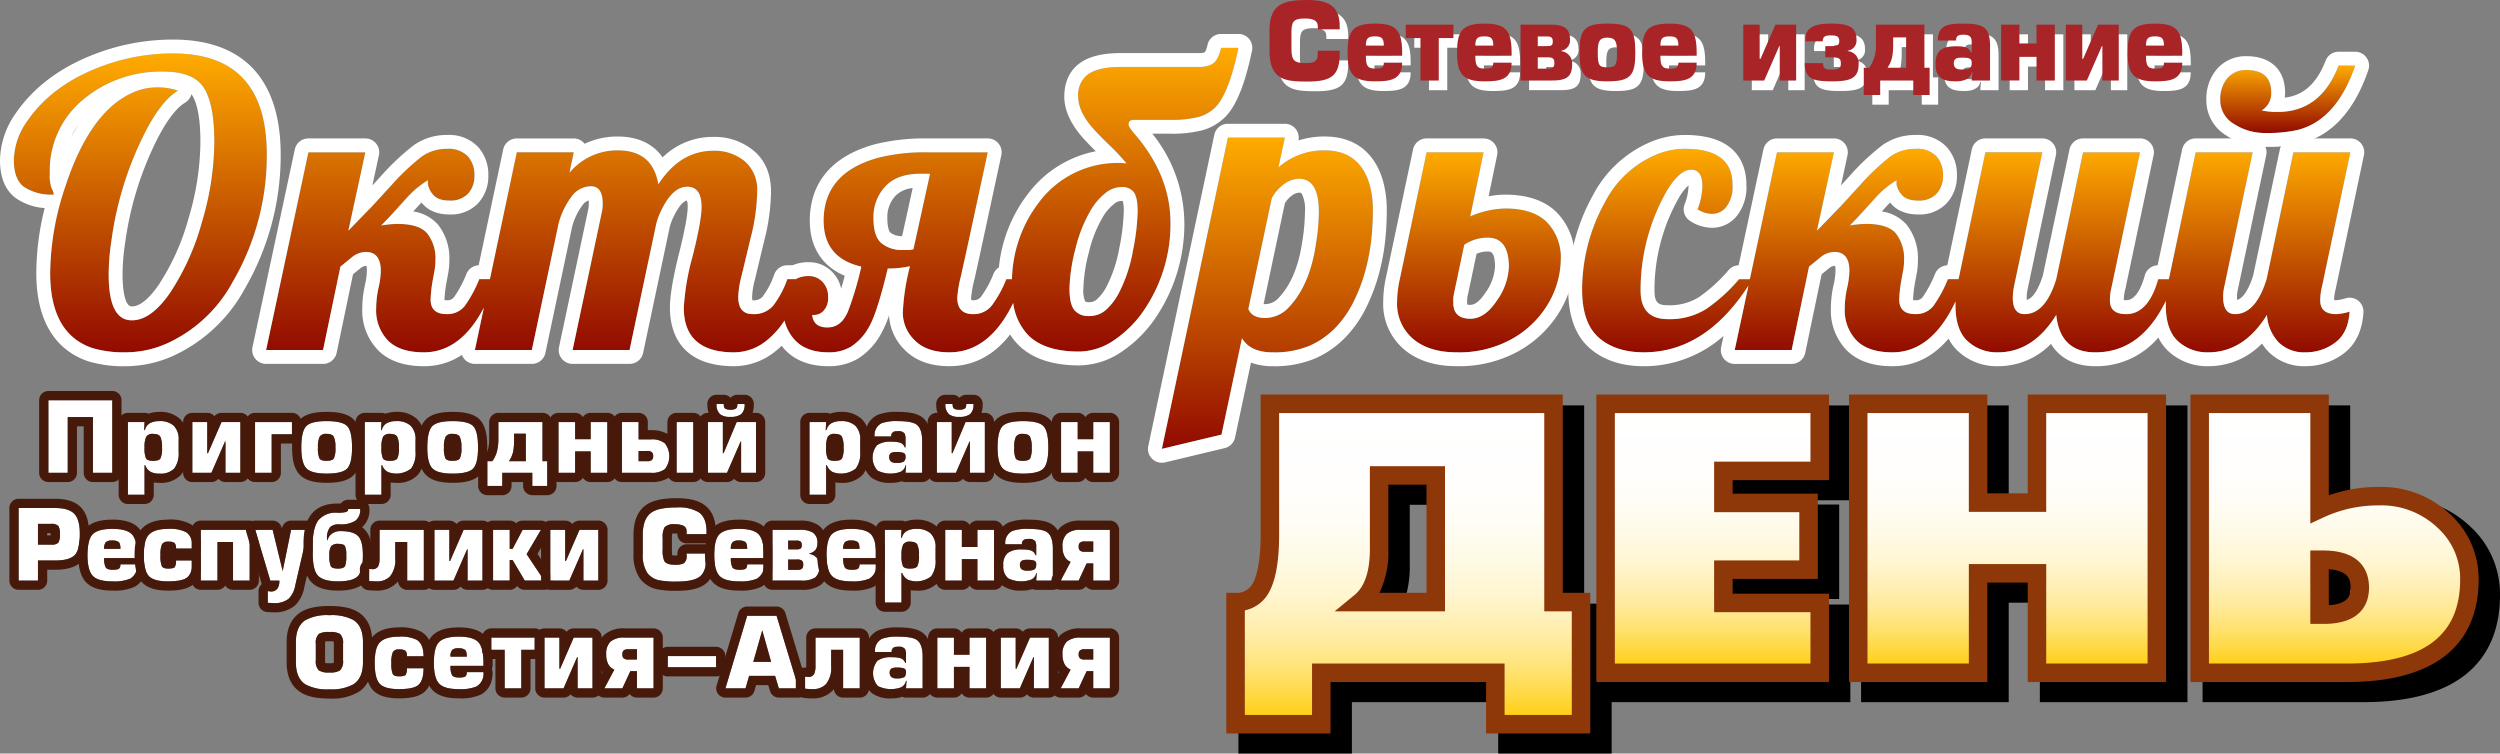
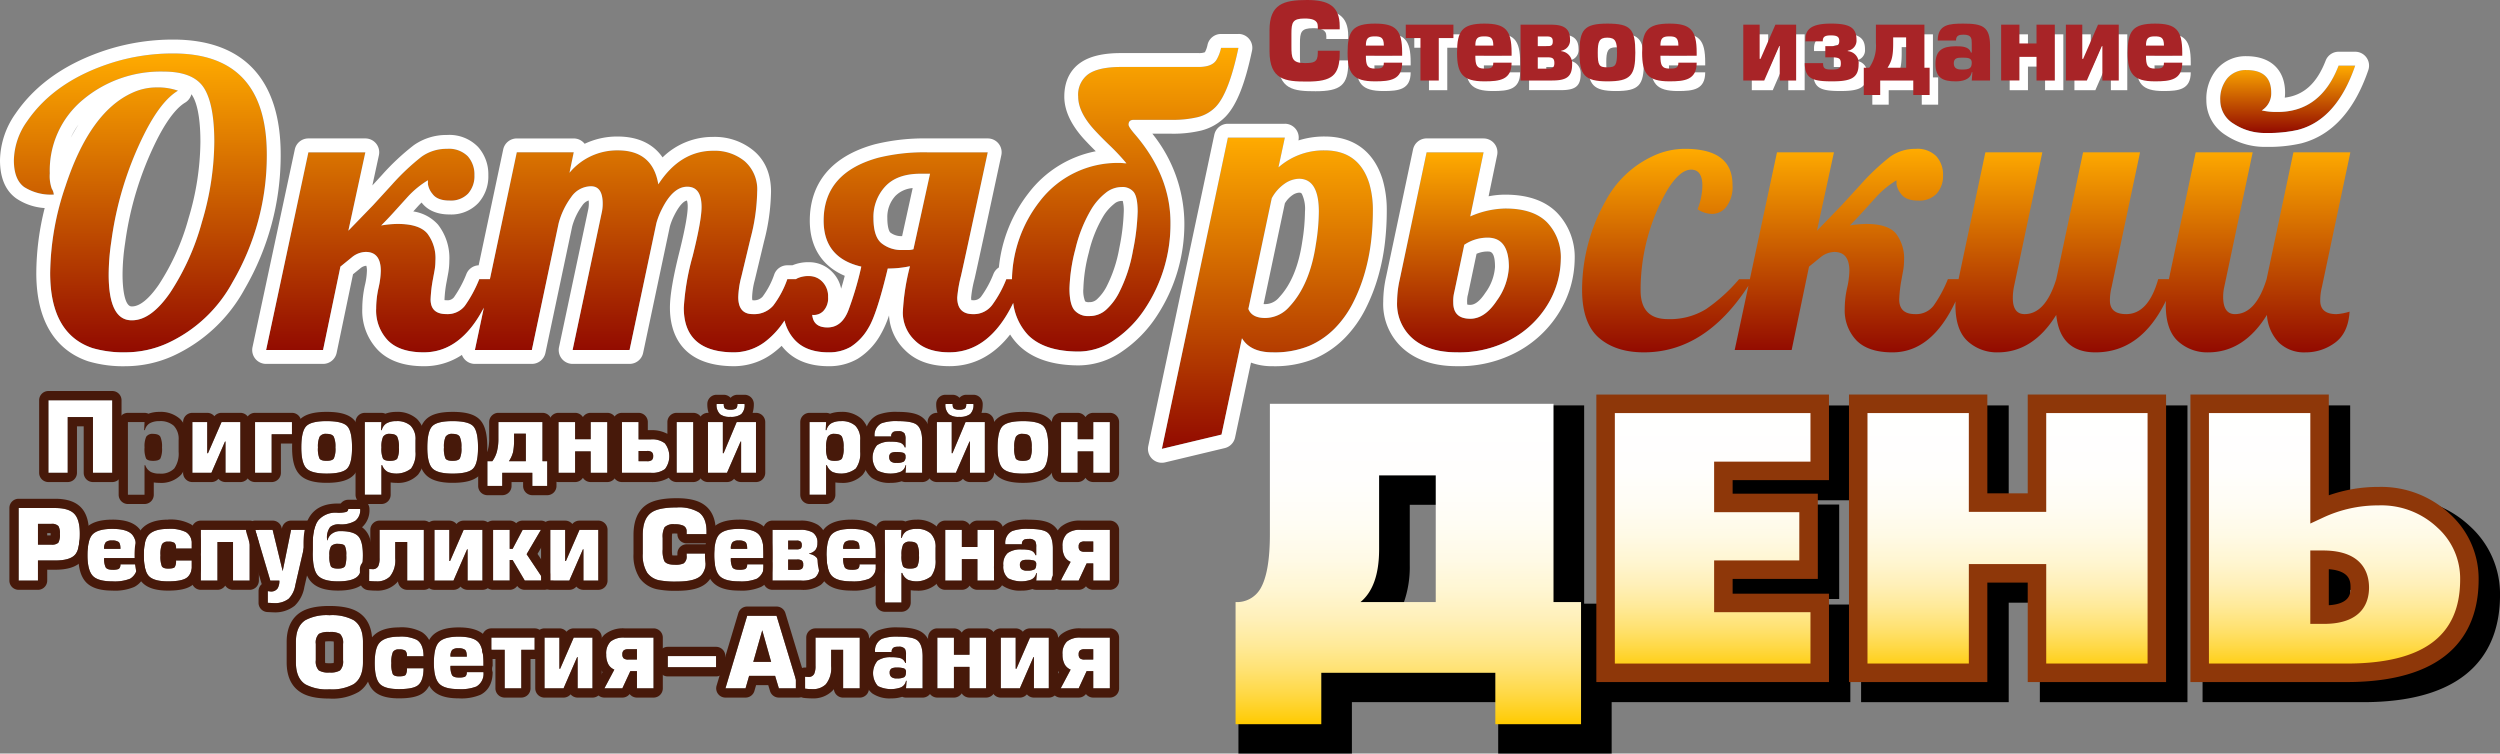
<svg xmlns="http://www.w3.org/2000/svg" xmlns:xlink="http://www.w3.org/1999/xlink" viewBox="0 0 540.567 162.94">
  <rect x="0" y="0" width="540.567" height="162.94" fill="#808080" stroke="none" />
  <defs>
    <style>.cls-1{fill:url(#Безымянный_градиент_32);}.cls-2{fill:#fff;}.cls-3{fill:url(#Безымянный_градиент_32-2);}.cls-4{fill:url(#Безымянный_градиент_32-3);}.cls-5{fill:url(#Безымянный_градиент_32-4);}.cls-6{fill:url(#Безымянный_градиент_32-5);}.cls-7{fill:url(#Безымянный_градиент_32-6);}.cls-8{fill:url(#Безымянный_градиент_42);}.cls-9{fill:#8e3709;}.cls-10{fill:url(#Безымянный_градиент_42-2);}.cls-11{fill:url(#Безымянный_градиент_42-3);}.cls-12{fill:url(#Безымянный_градиент_42-4);}.cls-13{fill:#47190a;}.cls-14{fill:#a82427;}</style>
    <linearGradient id="Безымянный_градиент_32" x1="30.346" y1="11.557" x2="30.346" y2="76.185" gradientUnits="userSpaceOnUse">
      <stop offset="0" stop-color="#ffab00" />
      <stop offset="1" stop-color="#920a00" />
    </linearGradient>
    <linearGradient id="Безымянный_градиент_32-2" x1="162.661" y1="10.346" x2="162.661" y2="76.185" xlink:href="#Безымянный_градиент_32" />
    <linearGradient id="Безымянный_градиент_32-3" x1="274.038" y1="29.759" x2="274.038" y2="97.06" xlink:href="#Безымянный_градиент_32" />
    <linearGradient id="Безымянный_градиент_32-4" x1="319.788" y1="32.932" x2="319.788" y2="76.185" xlink:href="#Безымянный_градиент_32" />
    <linearGradient id="Безымянный_градиент_32-5" x1="494.664" y1="14.187" x2="494.664" y2="28.757" xlink:href="#Безымянный_градиент_32" />
    <linearGradient id="Безымянный_градиент_32-6" x1="425.153" y1="32.181" x2="425.153" y2="76.185" xlink:href="#Безымянный_градиент_32" />
    <linearGradient id="Безымянный_градиент_42" x1="304.513" y1="156.591" x2="304.513" y2="87.316" gradientUnits="userSpaceOnUse">
      <stop offset="0" stop-color="#ffca00" />
      <stop offset="0.029" stop-color="#ffcf17" />
      <stop offset="0.097" stop-color="#ffd947" />
      <stop offset="0.17" stop-color="#ffe273" />
      <stop offset="0.247" stop-color="#ffea99" />
      <stop offset="0.329" stop-color="#fff0b9" />
      <stop offset="0.417" stop-color="#fff6d2" />
      <stop offset="0.515" stop-color="#fffae6" />
      <stop offset="0.626" stop-color="#fffdf4" />
      <stop offset="0.763" stop-color="#fffefd" />
      <stop offset="1" stop-color="#fff" />
    </linearGradient>
    <linearGradient id="Безымянный_градиент_42-2" x1="370.323" y1="145.479" x2="370.323" y2="87.316" xlink:href="#Безымянный_градиент_42" />
    <linearGradient id="Безымянный_градиент_42-3" x1="434.081" y1="145.479" x2="434.081" y2="87.316" xlink:href="#Безымянный_градиент_42" />
    <linearGradient id="Безымянный_градиент_42-4" x1="504.788" y1="145.479" x2="504.788" y2="87.316" xlink:href="#Безымянный_градиент_42" />
  </defs>
  <title>logo</title>
  <g id="Слой_2" data-name="Слой 2">
    <g id="Layer_1" data-name="Layer 1">
      <path class="cls-1" d="M37.443,11.557A43.9,43.9,0,0,0,24.5,13.477Q11.892,17.4,5.839,26.252A14.96,14.96,0,0,0,3,34.644q0,4.175,2.234,5.8a10.755,10.755,0,0,0,6.408,1.628A2.979,2.979,0,0,0,11.2,40.8a8.124,8.124,0,0,1-.438-3.319,19.856,19.856,0,0,1,7.18-15.928A26.117,26.117,0,0,1,35.4,15.481q6.429,0,8.684,3.507T46.336,30.7a61.662,61.662,0,0,1-2.693,17.367,53.186,53.186,0,0,1-6.826,15.177q-4.132,6.011-8.266,6.011h-.084q-4.968,0-4.968-9.894a49.4,49.4,0,0,1,.584-7.223,73.567,73.567,0,0,1,7.056-23.046q3.633-7.263,7.348-9.477a13.122,13.122,0,0,0-4.613-.71,12.516,12.516,0,0,0-5.282,1.17Q19.408,24.249,14.147,40.28a59.6,59.6,0,0,0-3.3,18.746q0,13.151,9.143,16.241a23.928,23.928,0,0,0,7.286.918,22.006,22.006,0,0,0,9-2A30.5,30.5,0,0,0,50.3,60.988a54.244,54.244,0,0,0,7.39-27.554Q57.692,11.557,37.443,11.557Z" />
      <path class="cls-2" d="M37.443,11.557q20.249,0,20.249,21.877A54.244,54.244,0,0,1,50.3,60.988,30.5,30.5,0,0,1,36.275,74.181a22.006,22.006,0,0,1-9,2,23.928,23.928,0,0,1-7.286-.918q-9.143-3.088-9.143-16.241a59.6,59.6,0,0,1,3.3-18.746q5.26-16.032,14.445-20.206a12.516,12.516,0,0,1,5.282-1.17,13.122,13.122,0,0,1,4.613.71q-3.717,2.214-7.348,9.477a73.567,73.567,0,0,0-7.056,23.046A49.4,49.4,0,0,0,23.5,59.36q0,9.9,4.968,9.894h.084q4.133,0,8.266-6.011a53.186,53.186,0,0,0,6.826-15.177A61.662,61.662,0,0,0,46.336,30.7q0-8.205-2.254-11.711T35.4,15.481a26.117,26.117,0,0,0-17.452,6.074,19.856,19.856,0,0,0-7.18,15.928A8.124,8.124,0,0,0,11.2,40.8a2.979,2.979,0,0,1,.438,1.273,10.755,10.755,0,0,1-6.408-1.628Q3,38.82,3,34.644a14.96,14.96,0,0,1,2.839-8.392Q11.892,17.4,24.5,13.477a43.9,43.9,0,0,1,12.942-1.92m0-3a47.1,47.1,0,0,0-13.821,2.052c-9.04,2.814-15.852,7.506-20.259,13.95A17.973,17.973,0,0,0,0,34.644c0,3.783,1.166,6.551,3.467,8.228a12.316,12.316,0,0,0,6.194,2.113A58.667,58.667,0,0,0,7.849,59.026c0,12.65,6.081,17.359,11.183,19.083a26.535,26.535,0,0,0,8.246,1.076,25.067,25.067,0,0,0,10.215-2.263A33.58,33.58,0,0,0,52.909,62.474a57.447,57.447,0,0,0,7.783-29.04c0-16.275-8.039-24.877-23.249-24.877Zm-8.976,57.7c-1.451,0-1.968-3.561-1.968-6.894a46.536,46.536,0,0,1,.552-6.781,70.945,70.945,0,0,1,6.765-22.133c2.684-5.367,4.856-7.45,6.206-8.254a3,3,0,0,0,1.368-1.819q.09.115.168.237c.811,1.262,1.778,4.036,1.778,10.089a58.966,58.966,0,0,1-2.571,16.522,50.5,50.5,0,0,1-6.42,14.322c-2.119,3.082-4.123,4.711-5.794,4.711ZM15.308,29.774a15.909,15.909,0,0,1,1.675-2.853q-.867,1.349-1.675,2.853Z" />
      <path class="cls-3" d="M245.448,29.091q-1.419-1.629-1.419-2.129,0-1.043,1.085-1.044h8.225a23.2,23.2,0,0,0,5.636-.584A8.2,8.2,0,0,0,262.9,23.08q2.838-3.006,4.885-12.734h-3.758a8.566,8.566,0,0,1-.96,2.546q-.919,1.589-3.883,1.587H242.4q-4.8,0-7.035,1.523a5.491,5.491,0,0,0-2.234,4.885q0,3.361,3.507,7.2,1.545,1.671,3.382,3.424a46.679,46.679,0,0,1,3.548,3.8,5.349,5.349,0,0,1-.668-.042,6.68,6.68,0,0,0-.793-.041,21.163,21.163,0,0,0-17.326,8.35,28.258,28.258,0,0,0-5.967,16.783h-1.226a24.769,24.769,0,0,1-3.048,5.574,4.972,4.972,0,0,1-4.133,1.982q-3.424,0-3.424-3.59a27.481,27.481,0,0,1,.815-4.7q.813-3.57,5.782-26.7H200.6a41.45,41.45,0,0,0-10.688,1.17q-11.815,3.255-11.815,13.61,0,8.058,8.141,9.936a69.583,69.583,0,0,1-2.818,9.519q-1.44,3.631-4.488,3.632t-3.3-2.714a2.82,2.82,0,0,0,2.379-.814,4,4,0,0,0,1.044-3.047,4.461,4.461,0,0,0-1.232-3.3,3.926,3.926,0,0,0-2.859-1.231,5.633,5.633,0,0,0-2.589.5c-.1.05-.181.113-.274.167h-1.868a20.78,20.78,0,0,1-3.047,5.72,5.458,5.458,0,0,1-4.426,1.836q-3.13,0-3.131-3.673a19.406,19.406,0,0,1,.668-4.426l2-8.35a41.972,41.972,0,0,0,1.42-10.02,8.086,8.086,0,0,0-2.714-6.6,10.231,10.231,0,0,0-6.764-2.255q-7.18,0-11.9,7.265-1.212-7.349-8.768-7.348a13.376,13.376,0,0,0-10.437,4.842l.918-4.425H111.741l-5.813,27.43h-2.3a27.761,27.761,0,0,1-3.11,5.762,4.757,4.757,0,0,1-3.987,1.794q-3.425,0-3.424-3.172a29.22,29.22,0,0,1,.5-4.342l.376-2.046a12.207,12.207,0,0,0,.167-2A8.809,8.809,0,0,0,92.4,50.488q-1.754-2.067-6.387-2.067a21.087,21.087,0,0,0-3.591.334q1.378-1.377,2.588-2.713l3.174-3.507a19.7,19.7,0,0,1,4.342-3.549v.835a4.429,4.429,0,0,0,1,2.129q1.044,1.42,3.675,1.42a5.167,5.167,0,0,0,4.008-1.5,5.673,5.673,0,0,0,1.377-3.988,5.9,5.9,0,0,0-1.44-4.091,5.764,5.764,0,0,0-4.509-1.607,9.25,9.25,0,0,0-5.448,1.67,49.2,49.2,0,0,0-6.43,6.054l-4.091,4.467-5.344,5.51L79,32.932H66.681L57.537,75.684H69.853l3.758-18.036,2.463-2a4.888,4.888,0,0,1,3.006-1.17q3.257,0,3.257,4.091a18.083,18.083,0,0,1-.5,3.737,20.466,20.466,0,0,0-.5,4.405,9.376,9.376,0,0,0,2.546,6.909q2.547,2.568,7.766,2.568,7.953,0,12.975-9.661l-1.941,9.16H115l5.8-27.43a16.819,16.819,0,0,1,2.693-5.615,5.244,5.244,0,0,1,4.3-2.359q2.526,0,2.526,3.758a8.754,8.754,0,0,1-.251,2.129l-6.262,29.517h12.316l5.8-27.43a16.063,16.063,0,0,1,1.169-3q2.421-4.886,5.511-4.885t3.09,4.384q0,2.922-1.921,10.6a52.356,52.356,0,0,0-1.921,11.189q0,9.644,10.939,9.644a11.293,11.293,0,0,0,7.014-2.588,18.221,18.221,0,0,0,3.828-4.3,9.429,9.429,0,0,0,2.134,4.111q2.484,2.776,7.41,2.776a9.29,9.29,0,0,0,4.76-1.19A11.7,11.7,0,0,0,187.78,70.9q1.794-2.9,4.175-12.837a22.859,22.859,0,0,0,4.8-.5,48.546,48.546,0,0,0-1.545,10.019,8.3,8.3,0,0,0,2.568,5.992q2.567,2.609,7.494,2.609,8.637,0,13.81-10.67a12.4,12.4,0,0,0,3.236,6.954q3.548,3.549,10.98,3.549a13.662,13.662,0,0,0,7.891-2.672,24.034,24.034,0,0,0,6.471-6.721,33.03,33.03,0,0,0,5.428-18.454Q253.089,38.027,245.448,29.091Zm-47.94,24.8a3.57,3.57,0,0,1-1.128.167h-1.336a6.845,6.845,0,0,1-4.384-1.42q-1.794-1.419-1.795-5.49a9.676,9.676,0,0,1,2.547-6.826q2.546-2.756,7.64-2.756H201.1Zm47.46.334a32.235,32.235,0,0,1-3.11,9.268,12.948,12.948,0,0,1-2.693,3.486,5.332,5.332,0,0,1-3.674,1.357,3.858,3.858,0,0,1-3.194-1.294q-1.044-1.293-1.044-4.655a36.9,36.9,0,0,1,1.274-8.517,30.294,30.294,0,0,1,3.569-8.83,13.307,13.307,0,0,1,2.944-3.3,5.532,5.532,0,0,1,3.465-1.295,3.108,3.108,0,0,1,2.651,1.106q.835,1.107.835,4.2A48.332,48.332,0,0,1,244.968,54.225Z" />
      <path class="cls-2" d="M267.785,10.346h0m0,0q-2.048,9.729-4.885,12.734a8.2,8.2,0,0,1-3.925,2.254,23.2,23.2,0,0,1-5.636.584h-8.225q-1.086,0-1.085,1.044,0,.5,1.419,2.129,7.641,8.935,7.641,19.08a33.03,33.03,0,0,1-5.428,18.454,24.034,24.034,0,0,1-6.471,6.721,13.662,13.662,0,0,1-7.891,2.672q-7.431,0-10.98-3.549a12.4,12.4,0,0,1-3.236-6.954q-5.175,10.663-13.81,10.67-4.927,0-7.494-2.609a8.3,8.3,0,0,1-2.568-5.992,48.546,48.546,0,0,1,1.545-10.019,22.859,22.859,0,0,1-4.8.5Q189.575,68,187.78,70.9A11.7,11.7,0,0,1,183.939,75a9.29,9.29,0,0,1-4.76,1.19q-4.926,0-7.41-2.776a9.429,9.429,0,0,1-2.134-4.111,18.221,18.221,0,0,1-3.828,4.3,11.293,11.293,0,0,1-7.014,2.588q-10.938,0-10.939-9.644a52.356,52.356,0,0,1,1.921-11.189q1.92-7.681,1.921-10.6,0-4.384-3.09-4.384T143.1,45.249a16.063,16.063,0,0,0-1.169,3l-5.8,27.43H123.807l6.262-29.517a8.754,8.754,0,0,0,.251-2.129q0-3.757-2.526-3.758a5.244,5.244,0,0,0-4.3,2.359,16.819,16.819,0,0,0-2.693,5.615L115,75.684H102.681l1.941-9.16Q99.6,76.171,91.647,76.185q-5.22,0-7.766-2.568a9.376,9.376,0,0,1-2.546-6.909,20.466,20.466,0,0,1,.5-4.405,18.083,18.083,0,0,0,.5-3.737q0-4.091-3.257-4.091a4.888,4.888,0,0,0-3.006,1.17l-2.463,2L69.853,75.684H57.537l9.144-42.752H79l-3.674,16.95,5.344-5.51,4.091-4.467a49.2,49.2,0,0,1,6.43-6.054,9.25,9.25,0,0,1,5.448-1.67,5.764,5.764,0,0,1,4.509,1.607,5.9,5.9,0,0,1,1.44,4.091,5.673,5.673,0,0,1-1.377,3.988,5.167,5.167,0,0,1-4.008,1.5q-2.631,0-3.675-1.42a4.429,4.429,0,0,1-1-2.129v-.835a19.7,19.7,0,0,0-4.342,3.549l-3.174,3.507Q83.8,47.379,82.42,48.755a21.087,21.087,0,0,1,3.591-.334q4.633,0,6.387,2.067a8.809,8.809,0,0,1,1.754,5.866,12.207,12.207,0,0,1-.167,2L93.609,60.4a29.22,29.22,0,0,0-.5,4.342q0,3.173,3.424,3.172a4.757,4.757,0,0,0,3.987-1.794,27.761,27.761,0,0,0,3.11-5.762h2.3l5.813-27.43h12.316l-.918,4.425a13.376,13.376,0,0,1,10.437-4.842q7.557,0,8.768,7.348,4.718-7.264,11.9-7.265a10.231,10.231,0,0,1,6.764,2.255,8.086,8.086,0,0,1,2.714,6.6,41.972,41.972,0,0,1-1.42,10.02l-2,8.35a19.406,19.406,0,0,0-.668,4.426q0,3.673,3.131,3.673a5.458,5.458,0,0,0,4.426-1.836,20.78,20.78,0,0,0,3.047-5.72H172.1c.093-.054.177-.117.274-.167a5.633,5.633,0,0,1,2.589-.5,3.926,3.926,0,0,1,2.859,1.231,4.461,4.461,0,0,1,1.232,3.3,4,4,0,0,1-1.044,3.047,2.84,2.84,0,0,1-2,.839,2.943,2.943,0,0,1-.383-.025q.251,2.715,3.3,2.714t4.488-3.632a69.583,69.583,0,0,0,2.818-9.519q-8.141-1.878-8.141-9.936,0-10.355,11.815-13.61a41.45,41.45,0,0,1,10.688-1.17h12.984q-4.968,23.13-5.782,26.7a27.481,27.481,0,0,0-.815,4.7q0,3.591,3.424,3.59a4.972,4.972,0,0,0,4.133-1.982,24.769,24.769,0,0,0,3.048-5.574h1.226a28.258,28.258,0,0,1,5.967-16.783,21.163,21.163,0,0,1,17.326-8.35,6.68,6.68,0,0,1,.793.041,5.349,5.349,0,0,0,.668.042,46.679,46.679,0,0,0-3.548-3.8q-1.838-1.753-3.382-3.424-3.507-3.84-3.507-7.2A5.491,5.491,0,0,1,235.366,16q2.232-1.522,7.035-1.523h16.783q2.964,0,3.883-1.587a8.566,8.566,0,0,0,.96-2.546h3.758M195.044,54.058h1.336a3.57,3.57,0,0,0,1.128-.167l3.59-16.325h-2.046q-5.094,0-7.64,2.756a9.676,9.676,0,0,0-2.547,6.826q0,4.071,1.795,5.49a6.845,6.845,0,0,0,4.384,1.42m40.447,14.278a5.332,5.332,0,0,0,3.674-1.357,12.948,12.948,0,0,0,2.693-3.486,32.235,32.235,0,0,0,3.11-9.268,48.332,48.332,0,0,0,1.023-8.475q0-3.09-.835-4.2a3.108,3.108,0,0,0-2.651-1.106,5.532,5.532,0,0,0-3.465,1.295,13.307,13.307,0,0,0-2.944,3.3,30.294,30.294,0,0,0-3.569,8.83,36.9,36.9,0,0,0-1.274,8.517q0,3.36,1.044,4.655a3.858,3.858,0,0,0,3.194,1.294m32.3-60.99h-3.763a3,3,0,0,0-2.915,2.289,5.814,5.814,0,0,1-.561,1.623l-.023.036a3.434,3.434,0,0,1-1.344.185H242.4c-3.855,0-6.709.669-8.726,2.045-1.617,1.1-3.543,3.277-3.543,7.363,0,3,1.444,6.106,4.291,9.225.789.852,1.631,1.72,2.518,2.594a24.028,24.028,0,0,0-14.5,9,31.062,31.062,0,0,0-6.453,16.121,2.994,2.994,0,0,0-1.165,1.378,22.01,22.01,0,0,1-2.647,4.888,2,2,0,0,1-1.766.826,2.445,2.445,0,0,1-.376-.025,2.787,2.787,0,0,1-.048-.565,24.4,24.4,0,0,1,.74-4.03c.549-2.407,2.443-11.152,5.79-26.736a3,3,0,0,0-2.933-3.63H200.6a44.569,44.569,0,0,0-11.475,1.275c-11.6,3.2-14.028,10.739-14.028,16.505,0,5.695,2.658,9.84,7.56,11.926q-.388,1.486-.781,2.787a7.112,7.112,0,0,0-1.929-3.62,6.932,6.932,0,0,0-4.981-2.111,8.8,8.8,0,0,0-3.617.668h-1.114a3,3,0,0,0-2.8,1.917,17.573,17.573,0,0,1-2.547,4.872,2.465,2.465,0,0,1-2.129.767h-.077a3.531,3.531,0,0,1-.054-.672,16.269,16.269,0,0,1,.581-3.709l2.008-8.367a45.044,45.044,0,0,0,1.5-10.72c0-3.815-1.278-6.81-3.8-8.9a13.2,13.2,0,0,0-8.681-2.947,15.49,15.49,0,0,0-10.971,4.432c-2.025-2.946-5.333-4.515-9.695-4.515a16.321,16.321,0,0,0-7.152,1.573c-.013-.017-.027-.033-.04-.049a3,3,0,0,0-2.327-1.107H111.741a3,3,0,0,0-2.935,2.378L103.5,57.365a3,3,0,0,0-2.622,1.808,24.352,24.352,0,0,1-2.723,5.107,1.776,1.776,0,0,1-1.62.638,3.275,3.275,0,0,1-.42-.024c0-.043,0-.092,0-.148a25.817,25.817,0,0,1,.459-3.842l.368-2,.009-.051a15.246,15.246,0,0,0,.208-2.495,11.721,11.721,0,0,0-2.466-7.807,8.927,8.927,0,0,0-5.333-2.835l1.053-1.165c.24-.26.49-.514.747-.76.9,1.193,2.674,2.583,6.047,2.583a8.079,8.079,0,0,0,6.219-2.475,8.6,8.6,0,0,0,2.166-6.016,8.835,8.835,0,0,0-2.206-6.093,8.62,8.62,0,0,0-6.743-2.605A12.231,12.231,0,0,0,89.465,31.4a51.254,51.254,0,0,0-6.9,6.464L80.513,40.1l1.416-6.531A3,3,0,0,0,79,29.932H66.681a3,3,0,0,0-2.934,2.373L54.6,75.057a3,3,0,0,0,2.933,3.627H69.853A3,3,0,0,0,72.79,76.3L76.331,59.3,77.939,58a2.166,2.166,0,0,1,1.141-.52c.053,0,.1,0,.135,0a3.741,3.741,0,0,1,.122,1.086,15.009,15.009,0,0,1-.431,3.092,23.573,23.573,0,0,0-.571,5.05,12.3,12.3,0,0,0,3.417,9.022c2.272,2.292,5.6,3.455,9.9,3.455a14.651,14.651,0,0,0,8.226-2.446,3,3,0,0,0,2.808,1.945H115a3,3,0,0,0,2.936-2.379l5.782-27.328a13.871,13.871,0,0,1,2.176-4.534,2.683,2.683,0,0,1,1.392-1.1,6.293,6.293,0,0,1-.124,2.1q-.014.052-.024.1l-6.263,29.518a3,3,0,0,0,2.935,3.622h12.316a3,3,0,0,0,2.935-2.379l5.782-27.328a13.05,13.05,0,0,1,.922-2.354c1.155-2.33,2.176-3.2,2.78-3.256a4.78,4.78,0,0,1,.154,1.381c0,1.163-.318,3.82-1.832,9.877-1.352,5.409-2.01,9.307-2.01,11.916,0,4.722,1.811,12.644,13.939,12.644a14.263,14.263,0,0,0,8.851-3.217,17.129,17.129,0,0,0,1.361-1.191q.252.324.528.632c2.241,2.506,5.487,3.776,9.646,3.776a12.284,12.284,0,0,0,6.268-1.6,14.446,14.446,0,0,0,4.884-5.106,22.428,22.428,0,0,0,1.9-4.276,11.27,11.27,0,0,0,3.414,7.474c2.288,2.326,5.529,3.5,9.632,3.5,5.183,0,9.583-2.3,13.135-6.845a12.921,12.921,0,0,0,1.79,2.251c2.936,2.937,7.344,4.427,13.1,4.427a16.662,16.662,0,0,0,9.6-3.209,27.124,27.124,0,0,0,7.274-7.551,36.118,36.118,0,0,0,5.912-20.087,31.22,31.22,0,0,0-6.921-19.253h4.171a25.856,25.856,0,0,0,6.377-.677,11.192,11.192,0,0,0,5.332-3.067c2.351-2.489,4.135-6.954,5.644-14.078a3,3,0,0,0-2.9-3.75Zm0,6h0ZM195.044,51.058a3.91,3.91,0,0,1-2.522-.772c-.228-.181-.657-1.067-.657-3.138a6.727,6.727,0,0,1,1.75-4.79,5.9,5.9,0,0,1,3.729-1.689l-2.285,10.389Zm39.589,14.1a6.074,6.074,0,0,1-.38-2.772,34.245,34.245,0,0,1,1.186-7.8,27.471,27.471,0,0,1,3.2-7.959,10.316,10.316,0,0,1,2.251-2.528,2.51,2.51,0,0,1,1.614-.655,2.193,2.193,0,0,1,.269.015,8.632,8.632,0,0,1,.217,2.288,45.769,45.769,0,0,1-.97,7.915,29.391,29.391,0,0,1-2.806,8.407,9.974,9.974,0,0,1-2.045,2.666,2.347,2.347,0,0,1-1.679.6,1.408,1.408,0,0,1-.858-.177Z" />
      <path class="cls-4" d="M286.417,32.515a14.8,14.8,0,0,0-9.979,3.674l1.378-6.43H265.5l-14.279,67.3,12.9-3.09,4.425-20.833q1.836,3.048,6.617,3.048a19.689,19.689,0,0,0,7.975-1.419,17.631,17.631,0,0,0,5.531-3.82,22.175,22.175,0,0,0,3.9-5.491,36.3,36.3,0,0,0,2.526-6.45,42.688,42.688,0,0,0,1.357-6.722,57.382,57.382,0,0,0,.4-6.721,20.325,20.325,0,0,0-.793-5.95Q293.807,32.516,286.417,32.515Zm-1.879,20.207q-1.294,8.851-5.761,13.61a7,7,0,0,1-5.2,2.421q-2.9,0-3.653-1.961l5.051-23.923A8.943,8.943,0,0,1,277.8,39.7a5.672,5.672,0,0,1,3.069-1.044q4.3,0,4.3,7.1A44.764,44.764,0,0,1,284.538,52.722Z" />
      <path class="cls-2" d="M277.816,29.759l-1.378,6.43a14.8,14.8,0,0,1,9.979-3.674q7.389,0,9.644,7.1a20.325,20.325,0,0,1,.793,5.95,57.382,57.382,0,0,1-.4,6.721,42.688,42.688,0,0,1-1.357,6.722,36.3,36.3,0,0,1-2.526,6.45,22.175,22.175,0,0,1-3.9,5.491,17.631,17.631,0,0,1-5.531,3.82,19.689,19.689,0,0,1-7.975,1.419q-4.781,0-6.617-3.048L264.123,93.97l-12.9,3.09,14.279-67.3h12.315m-4.237,38.994a7,7,0,0,0,5.2-2.421q4.467-4.759,5.761-13.61a44.764,44.764,0,0,0,.627-6.972q0-7.1-4.3-7.1A5.672,5.672,0,0,0,277.8,39.7a8.943,8.943,0,0,0-2.818,3.173l-5.051,23.923q.752,1.962,3.653,1.961m4.237-41.994H265.5a3,3,0,0,0-2.935,2.378l-14.279,67.3a3,3,0,0,0,3.634,3.54l12.9-3.09a3,3,0,0,0,2.235-2.294L270.5,78.407a13.057,13.057,0,0,0,4.669.778,22.673,22.673,0,0,0,9.192-1.678,20.7,20.7,0,0,0,6.463-4.467,25.288,25.288,0,0,0,4.431-6.229,39.5,39.5,0,0,0,2.734-6.982,45.745,45.745,0,0,0,1.452-7.194,60.529,60.529,0,0,0,.417-7.073,23.4,23.4,0,0,0-.925-6.828c-1.918-6.042-6.242-9.219-12.512-9.219a18.544,18.544,0,0,0-5.663.853,3,3,0,0,0-2.938-3.609Zm-.006,17.217a5.635,5.635,0,0,1,1.62-1.765,2.893,2.893,0,0,1,1.434-.559c.46,0,.527.11.66.329a7.571,7.571,0,0,1,.641,3.769,42.114,42.114,0,0,1-.589,6.5c-.775,5.293-2.451,9.328-4.987,12.03a3.946,3.946,0,0,1-3.01,1.474c-.14,0-.261,0-.365-.013l4.6-21.764Z" />
      <path class="cls-5" d="M325.466,45.082a19.714,19.714,0,0,0-7.557,1.711l2.881-13.861H308.473l-5.8,27.43a22.258,22.258,0,0,0-.584,4.885,9.956,9.956,0,0,0,3.444,8.016q3.444,2.922,9.456,2.922A23.435,23.435,0,0,0,325.3,74.1a20.913,20.913,0,0,0,9.205-8.016,19.4,19.4,0,0,0,2.985-10,10.9,10.9,0,0,0-2.964-8Q331.561,45.081,325.466,45.082Zm-1.8,19.893q-2.589,3.945-5.761,3.945-3.675,0-3.674-3.506a8.177,8.177,0,0,1,.251-2.38l2.129-10.1a8.991,8.991,0,0,1,5.051-1.544q4.593,0,4.593,6.346A13.483,13.483,0,0,1,323.67,64.975Z" />
      <path class="cls-2" d="M320.79,32.932l-2.881,13.861a19.714,19.714,0,0,1,7.557-1.711q6.094,0,9.059,3.005a10.9,10.9,0,0,1,2.964,8,19.4,19.4,0,0,1-2.985,10A20.913,20.913,0,0,1,325.3,74.1a23.435,23.435,0,0,1-10.313,2.087q-6.012,0-9.456-2.922a9.956,9.956,0,0,1-3.444-8.016,22.258,22.258,0,0,1,.584-4.885l5.8-27.43H320.79M317.909,68.92q3.173,0,5.761-3.945a13.483,13.483,0,0,0,2.589-7.243q0-6.347-4.593-6.346a8.991,8.991,0,0,0-5.051,1.544l-2.129,10.1a8.177,8.177,0,0,0-.251,2.38q0,3.505,3.674,3.506m2.881-38.988H308.473a3,3,0,0,0-2.935,2.379l-5.8,27.43a25.222,25.222,0,0,0-.649,5.506,12.87,12.87,0,0,0,4.5,10.3c2.843,2.412,6.677,3.635,11.4,3.635A26.472,26.472,0,0,0,326.608,76.8a23.929,23.929,0,0,0,10.474-9.179,22.441,22.441,0,0,0,3.407-11.534,13.832,13.832,0,0,0-3.827-10.1c-2.553-2.587-6.32-3.9-11.2-3.9a18.954,18.954,0,0,0-3.588.358l1.849-8.9a3,3,0,0,0-2.937-3.61Zm0,6h0Zm-1.521,18.953a5.865,5.865,0,0,1,2.4-.5c.634,0,1.593,0,1.593,3.346a10.706,10.706,0,0,1-2.1,5.6c-1.128,1.719-2.223,2.591-3.253,2.591a2.67,2.67,0,0,1-.638-.061,2.267,2.267,0,0,1-.036-.445,6.189,6.189,0,0,1,.1-1.444,2.711,2.711,0,0,0,.085-.318l1.848-8.767Z" />
      <path class="cls-6" d="M483,26.774a12.257,12.257,0,0,0,7.055,1.983,28.727,28.727,0,0,0,6.806-.668q8.391-2.169,12.4-13.9h-3.591q-3.883,10.02-13.193,10.02a14.512,14.512,0,0,1-3.423-.334,4.316,4.316,0,0,0,2.045-3.841q0-4.886-5.343-4.885a5.232,5.232,0,0,0-4.134,1.753,7.041,7.041,0,0,0-1.545,4.822A5.916,5.916,0,0,0,483,26.774Z" />
      <path class="cls-2" d="M509.256,14.187q-4.008,11.732-12.4,13.9a28.727,28.727,0,0,1-6.806.668A12.257,12.257,0,0,1,483,26.774a5.916,5.916,0,0,1-2.923-5.052,7.041,7.041,0,0,1,1.545-4.822,5.232,5.232,0,0,1,4.134-1.753q5.343,0,5.343,4.885a4.316,4.316,0,0,1-2.045,3.841,14.512,14.512,0,0,0,3.423.334q9.31,0,13.193-10.02h3.591m0-3h-3.591a3,3,0,0,0-2.8,1.916c-1.91,4.928-4.742,7.51-8.84,8.012a8.7,8.7,0,0,0,.066-1.083c0-4.937-3.119-7.885-8.343-7.885a8.242,8.242,0,0,0-6.385,2.77,9.96,9.96,0,0,0-2.294,6.805,8.842,8.842,0,0,0,4.239,7.535,15.247,15.247,0,0,0,8.739,2.5A31.361,31.361,0,0,0,497.584,31c6.63-1.715,11.5-7.043,14.51-15.843a3,3,0,0,0-2.838-3.97Zm0,6h0Z" />
      <path class="cls-7" d="M508.212,32.932H495.9l-5.8,27.43q-2.34,7.557-6.848,7.556-2.546,0-2.546-3.757a9.633,9.633,0,0,1,.25-2.171l6.137-29.058H474.77l-5.8,27.43h-2.309q-2.13,7.557-6.93,7.556-3.507,0-3.508-2.922a12,12,0,0,1,.377-3.006l6.137-29.058H450.417l-5.8,27.43q-2.338,7.557-6.847,7.556-2.547,0-2.546-3.506a13.251,13.251,0,0,1,.25-2.422l6.137-29.058H429.292l-5.8,27.43h-2.308a27.8,27.8,0,0,1-3.111,5.762,4.757,4.757,0,0,1-3.987,1.794q-3.423,0-3.423-3.172a29.22,29.22,0,0,1,.5-4.342l.375-2.046a12.207,12.207,0,0,0,.167-2,8.814,8.814,0,0,0-1.753-5.866q-1.753-2.067-6.388-2.067a21.076,21.076,0,0,0-3.59.334q1.377-1.377,2.588-2.713l3.173-3.507a19.722,19.722,0,0,1,4.342-3.549v.835a4.423,4.423,0,0,0,1,2.129q1.043,1.42,3.674,1.42a5.165,5.165,0,0,0,4.008-1.5,5.673,5.673,0,0,0,1.378-3.988,5.9,5.9,0,0,0-1.441-4.091,5.764,5.764,0,0,0-4.509-1.607,9.255,9.255,0,0,0-5.448,1.67,49.2,49.2,0,0,0-6.429,6.054l-4.092,4.467-5.344,5.51,3.674-16.95H384.232l-5.866,27.43h-2.329a36.359,36.359,0,0,1-7.119,6.45A14.858,14.858,0,0,1,360.631,69q-5.886,0-5.887-6.179a43.27,43.27,0,0,1,5.762-21.71q2.714-4.424,5.156-4.426T368.1,40.2a14.374,14.374,0,0,1-1.044,5.052,5.825,5.825,0,0,0,3.215,1,3.937,3.937,0,0,0,3.006-1.523,7.137,7.137,0,0,0,1.336-4.781q0-7.766-10.27-7.765a16.217,16.217,0,0,0-6.972,1.587,22.126,22.126,0,0,0-10.313,9.894,39.19,39.19,0,0,0-4.968,18.955q0,7.263,3.632,10.416t9.728,3.152q13.265,0,22.61-14.414l-2.975,13.913h12.316l3.758-18.036,2.463-2a4.888,4.888,0,0,1,3.006-1.17q3.257,0,3.256,4.091a18.083,18.083,0,0,1-.5,3.737,20.466,20.466,0,0,0-.5,4.405,9.377,9.377,0,0,0,2.547,6.909q2.546,2.568,7.765,2.568,8.5,0,13.649-11.021c-.011.266-.026.538-.026.793q0,5.385,2.63,7.807a9.35,9.35,0,0,0,6.513,2.421q7.641,0,12.65-8.1.836,8.1,8.475,8.1,9.841,0,15.241-11.149c-.015.312-.031.625-.031.921q0,5.385,2.63,7.807a9.35,9.35,0,0,0,6.513,2.421q7.724,0,12.734-8.1a9.453,9.453,0,0,0,2.588,5.992,7.863,7.863,0,0,0,5.72,2.108,10.615,10.615,0,0,0,6.409-2.087q2.859-2.088,3.152-6.723a11.683,11.683,0,0,1-2.839.543q-3.507,0-3.507-2.922a12,12,0,0,1,.376-3.006Z" />
-       <path class="cls-2" d="M414.187,32.181a5.764,5.764,0,0,1,4.509,1.607,5.9,5.9,0,0,1,1.441,4.091,5.673,5.673,0,0,1-1.378,3.988,5.165,5.165,0,0,1-4.008,1.5q-2.63,0-3.674-1.42a4.423,4.423,0,0,1-1-2.129v-.835a19.722,19.722,0,0,0-4.342,3.549l-3.173,3.507q-1.212,1.337-2.588,2.713a21.076,21.076,0,0,1,3.59-.334q4.635,0,6.388,2.067a8.814,8.814,0,0,1,1.753,5.866,12.207,12.207,0,0,1-.167,2l-.375,2.046a29.22,29.22,0,0,0-.5,4.342q0,3.173,3.423,3.172a4.757,4.757,0,0,0,3.987-1.794,27.8,27.8,0,0,0,3.111-5.762h2.308l5.8-27.43h12.316L435.471,61.99a13.251,13.251,0,0,0-.25,2.422q0,3.507,2.546,3.506,4.511,0,6.847-7.556l5.8-27.43h12.317L456.6,61.99A12,12,0,0,0,456.22,65q0,2.922,3.508,2.922,4.8,0,6.93-7.556h2.309l5.8-27.43h12.316L480.949,61.99a9.633,9.633,0,0,0-.25,2.171q0,3.757,2.546,3.757,4.51,0,6.848-7.556l5.8-27.43h12.316L502.075,61.99A12,12,0,0,0,501.7,65q0,2.922,3.507,2.922a11.683,11.683,0,0,0,2.839-.543q-.292,4.635-3.152,6.723a10.615,10.615,0,0,1-6.409,2.087,7.863,7.863,0,0,1-5.72-2.108,9.453,9.453,0,0,1-2.588-5.992q-5.01,8.1-12.734,8.1a9.35,9.35,0,0,1-6.513-2.421q-2.63-2.422-2.63-7.807c0-.3.016-.609.031-.921q-5.406,11.133-15.241,11.149-7.64,0-8.475-8.1-5.01,8.1-12.65,8.1a9.35,9.35,0,0,1-6.513-2.421q-2.63-2.422-2.63-7.807c0-.255.015-.527.026-.793Q417.692,76.171,409.2,76.185q-5.218,0-7.765-2.568a9.377,9.377,0,0,1-2.547-6.909,20.466,20.466,0,0,1,.5-4.405,18.083,18.083,0,0,0,.5-3.737q0-4.091-3.256-4.091a4.888,4.888,0,0,0-3.006,1.17l-2.463,2-3.758,18.036H375.089l2.975-13.913q-9.349,14.4-22.61,14.414-6.1,0-9.728-3.152t-3.632-10.416a39.19,39.19,0,0,1,4.968-18.955,22.126,22.126,0,0,1,10.313-9.894,16.217,16.217,0,0,1,6.972-1.587q10.271,0,10.27,7.765a7.137,7.137,0,0,1-1.336,4.781,3.937,3.937,0,0,1-3.006,1.523,5.825,5.825,0,0,1-3.215-1A14.374,14.374,0,0,0,368.1,40.2q0-3.507-2.442-3.508t-5.156,4.426a43.27,43.27,0,0,0-5.762,21.71q0,6.179,5.887,6.179a14.858,14.858,0,0,0,8.287-2.192,36.359,36.359,0,0,0,7.119-6.45h2.329l5.866-27.43h12.316l-3.674,16.95,5.344-5.51,4.092-4.467a49.2,49.2,0,0,1,6.429-6.054,9.255,9.255,0,0,1,5.448-1.67m94.025.751h0m-94.03-3.751a12.234,12.234,0,0,0-7.171,2.214,51.259,51.259,0,0,0-6.9,6.464L398.065,40.1l1.415-6.531a3,3,0,0,0-2.932-3.635H384.232a3,3,0,0,0-2.934,2.373l-5.359,25.058a3,3,0,0,0-2.152,1.014,33.6,33.6,0,0,1-6.508,5.922,12,12,0,0,1-6.648,1.7c-2,0-2.887-.459-2.887-3.179A40.281,40.281,0,0,1,363.056,42.7a11.069,11.069,0,0,1,2.047-2.617c0,.038,0,.077,0,.118a11.515,11.515,0,0,1-.849,3.989,3,3,0,0,0,1.173,3.579,8.794,8.794,0,0,0,4.847,1.485,6.866,6.866,0,0,0,5.261-2.545,9.98,9.98,0,0,0,2.081-6.759c0-4.02-1.724-10.765-13.27-10.765a19.281,19.281,0,0,0-8.247,1.871,25.138,25.138,0,0,0-11.671,11.174,42.331,42.331,0,0,0-5.335,20.391c0,5.728,1.57,9.995,4.666,12.682,2.971,2.578,6.905,3.886,11.694,3.886a25.946,25.946,0,0,0,17.217-6.541l-.516,2.413a3,3,0,0,0,2.934,3.627h12.316a3,3,0,0,0,2.937-2.388l3.54-16.993L395.49,58a2.16,2.16,0,0,1,1.142-.521c.053,0,.1,0,.134,0a3.741,3.741,0,0,1,.122,1.086,15.009,15.009,0,0,1-.431,3.092,23.573,23.573,0,0,0-.571,5.05A12.306,12.306,0,0,0,399.3,75.73c2.273,2.292,5.6,3.455,9.895,3.455,4.711,0,8.774-2,12.139-5.967a9.832,9.832,0,0,0,2.082,2.753,12.318,12.318,0,0,0,8.545,3.214,15.951,15.951,0,0,0,11.517-4.829c1.918,3.152,5.194,4.829,9.608,4.829a17.54,17.54,0,0,0,13.61-6.2,9.9,9.9,0,0,0,2.2,2.983,12.318,12.318,0,0,0,8.545,3.214,16.087,16.087,0,0,0,11.662-4.9,10.5,10.5,0,0,0,1.571,1.94,10.787,10.787,0,0,0,7.809,2.956,13.594,13.594,0,0,0,8.177-2.664c2.652-1.937,4.125-4.95,4.378-8.957a3,3,0,0,0-3.811-3.075,9.059,9.059,0,0,1-2.022.429,3.944,3.944,0,0,1-.507-.029,9.033,9.033,0,0,1,.281-2.151c.011-.042.021-.085.03-.128l6.109-28.927a3,3,0,0,0-2.9-3.751H495.9a3,3,0,0,0-2.935,2.379L487.187,59.6c-.59,1.869-1.76,4.763-3.452,5.246a5.767,5.767,0,0,1-.036-.688,6.672,6.672,0,0,1,.173-1.5l.012-.055,6.137-29.058a3,3,0,0,0-2.935-3.62H474.77a3,3,0,0,0-2.935,2.379l-5.3,25.053a3,3,0,0,0-2.764,2.184c-1,3.564-2.365,5.37-4.043,5.37a3.944,3.944,0,0,1-.507-.029,9.033,9.033,0,0,1,.281-2.151c.011-.042.021-.085.03-.128l6.137-29.058a3,3,0,0,0-2.935-3.62H450.417a3,3,0,0,0-2.935,2.379L441.709,59.6c-.593,1.877-1.769,4.786-3.471,5.252-.01-.121-.017-.268-.017-.442a10.282,10.282,0,0,1,.193-1.837l6.129-29.023a3,3,0,0,0-2.935-3.62H429.292a3,3,0,0,0-2.935,2.379l-5.3,25.053a3,3,0,0,0-2.631,1.809A24.419,24.419,0,0,1,415.7,64.28a1.779,1.779,0,0,1-1.621.638,3.257,3.257,0,0,1-.419-.024c0-.043,0-.092,0-.148a25.668,25.668,0,0,1,.459-3.842l.368-2,.009-.051a15.356,15.356,0,0,0,.207-2.495,11.721,11.721,0,0,0-2.466-7.807,8.927,8.927,0,0,0-5.333-2.835l1.054-1.165q.36-.39.746-.76c.9,1.193,2.675,2.583,6.047,2.583A8.077,8.077,0,0,0,420.97,43.9a8.6,8.6,0,0,0,2.167-6.016,8.831,8.831,0,0,0-2.207-6.093,8.62,8.62,0,0,0-6.743-2.605Z" />
      <path d="M347.8,130.533h-5.263V87.664H275.206v31.215c0,6.2-.9,8.995-1.623,10.213a2.892,2.892,0,0,1-2.8,1.441h-3V162.94h24.534V151.827h31.633V162.94h24.534V151.827h51.608V130.721H379.262v-1.195h18.421V109.1H379.262v-.932h20.832v-20.5H347.8Zm-36.729-21.387v21.387h-7.617a23.154,23.154,0,0,0,1.375-8.414V109.146Z" />
      <polygon points="441.069 109.023 434.337 109.023 434.337 87.664 402.419 87.664 402.419 151.827 434.337 151.827 434.337 130.317 441.069 130.317 441.069 151.827 472.987 151.827 472.987 87.664 441.069 87.664 441.069 109.023" />
      <path d="M534.138,113.845a22.711,22.711,0,0,0-16.235-6.216,33.242,33.242,0,0,0-9.732,1.433v-21.4H476.253v64.163h34.719c24.461,0,29.6-12.591,29.6-23.154A19.8,19.8,0,0,0,534.138,113.845Zm-23.265,16.561c0,.936,0,2.268-2.7,2.7v-5.559C510.873,128.024,510.873,129.421,510.873,130.406Z" />
      <path class="cls-8" d="M341.863,156.591H323.329V145.479H285.7v11.112H267.163V130.184a5.87,5.87,0,0,0,5.349-2.863q2.071-3.465,2.071-11.791V87.316h61.328v42.868h5.952Zm-31.417-26.407V102.8H298.2V118.77q0,8.1-4.031,11.414Z" />
-       <path class="cls-9" d="M343.863,158.591H321.329V147.479H287.7v11.112H265.163V128.184h2a3.867,3.867,0,0,0,3.648-1.915c.8-1.339,1.772-4.314,1.772-10.739V85.316h65.328v42.868h5.952Zm-18.534-4h14.534V132.184h-5.952V89.316H276.583V115.53c0,5.974-.77,10.166-2.355,12.818a7.725,7.725,0,0,1-5.065,3.632v22.611H283.7V143.479h41.633Zm-12.883-22.407H288.591l4.311-3.545c2.19-1.8,3.3-5.121,3.3-9.869V100.8h16.243Zm-14.168-4h10.168V104.8H300.2V118.77A20.326,20.326,0,0,1,298.278,128.184Z" />
      <path class="cls-10" d="M393.472,145.479h-46.3V87.316h46.3v14.5H372.64v6.932h18.42v14.428H372.64v7.195h20.832Z" />
      <path class="cls-9" d="M395.472,147.479h-50.3V85.316h50.3v18.5H374.64v2.932h18.42v18.428H374.64v3.195h20.832Zm-46.3-4h42.3V132.373H370.64V121.178h18.42V110.75H370.64V99.818h20.832v-10.5h-42.3Z" />
      <path class="cls-11" d="M466.364,145.479H440.447v-21.51H427.714v21.51H401.8V87.316h25.917v21.358h12.733V87.316h25.917Z" />
      <path class="cls-9" d="M468.364,147.479H438.447v-21.51h-8.733v21.51H399.8V85.316h29.917v21.358h8.733V85.316h29.917Zm-25.917-4h21.917V89.316H442.447v21.358H425.714V89.316H403.8v54.163h21.917v-21.51h16.733Z" />
      <path class="cls-12" d="M533.945,125.325q0,20.154-26.6,20.154H475.631V87.316h25.917v22.752a29.816,29.816,0,0,1,12.733-2.787,19.717,19.717,0,0,1,14.164,5.387A16.841,16.841,0,0,1,533.945,125.325Zm-23.7,1.733q0-6.027-7.948-6.028h-.754V132.9h.942Q510.251,132.9,510.25,127.058Z" />
      <path class="cls-9" d="M507.35,147.479H473.631V85.316h29.917V107.1a32.113,32.113,0,0,1,10.733-1.814,21.738,21.738,0,0,1,15.544,5.939,18.842,18.842,0,0,1,6.12,14.105C535.945,135.431,530.984,147.479,507.35,147.479Zm-29.719-4H507.35c16.55,0,24.6-5.938,24.6-18.154a14.792,14.792,0,0,0-4.879-11.209,17.636,17.636,0,0,0-12.785-4.835,27.962,27.962,0,0,0-11.889,2.6l-2.844,1.323V89.316H477.631ZM502.49,134.9h-2.942V119.03H502.3c8.656,0,9.948,5.03,9.948,8.028C512.25,129.985,510.982,134.9,502.49,134.9Zm1.058-11.822v7.789c4.7-.3,4.7-2.642,4.7-3.806C508.25,125.849,508.25,123.432,503.548,123.075Z" />
      <path class="cls-2" d="M10.465,86.546H24.273v15.689H20.1V90.181H14.643v12.054H10.465Z" />
      <path class="cls-13" d="M24.273,86.546v15.688H20.1V90.181H14.643v12.053H10.465V86.546H24.273m0-2H10.465a2,2,0,0,0-2,2v15.688a2,2,0,0,0,2,2h4.178a2,2,0,0,0,2-2V92.181H18.1v10.053a2,2,0,0,0,2,2h4.178a2,2,0,0,0,2-2V86.546a2,2,0,0,0-2-2Z" />
-       <path class="cls-2" d="M31.25,100.584v6.392H27.657V91.267H31.25L31.166,93h.168a2.312,2.312,0,0,1,1.086-1.5,4.214,4.214,0,0,1,2.047-.439,4.371,4.371,0,0,1,3.1.993,4.108,4.108,0,0,1,1.055,3.123v2.507a5.517,5.517,0,0,1-.95,3.624,4.057,4.057,0,0,1-3.207,1.1,4.045,4.045,0,0,1-1.8-.335,2.64,2.64,0,0,1-1.254-1.483Zm3.781-3.823a5.188,5.188,0,0,0-.355-2.318q-.356-.627-1.567-.627a1.583,1.583,0,0,0-1.5.627,5.123,5.123,0,0,0-.355,2.3,5.414,5.414,0,0,0,.324,2.391q.323.513,1.535.512,1.233,0,1.577-.512A5.051,5.051,0,0,0,35.031,96.761Z" />
      <path class="cls-13" d="M34.467,91.059a4.371,4.371,0,0,1,3.1.992,4.107,4.107,0,0,1,1.055,3.122v2.508a5.517,5.517,0,0,1-.95,3.624,4.057,4.057,0,0,1-3.207,1.1,4.045,4.045,0,0,1-1.8-.335,2.64,2.64,0,0,1-1.254-1.483H31.25v6.393H27.657V91.267H31.25L31.166,93h.168a2.314,2.314,0,0,1,1.086-1.5,4.215,4.215,0,0,1,2.047-.438m-1.358,8.586q1.233,0,1.577-.513a5.051,5.051,0,0,0,.345-2.371,5.2,5.2,0,0,0-.355-2.319q-.356-.625-1.567-.626a1.585,1.585,0,0,0-1.5.626,5.131,5.131,0,0,0-.355,2.3,5.414,5.414,0,0,0,.324,2.391q.323.513,1.535.513m1.358-10.586a6.7,6.7,0,0,0-2.376.394,2,2,0,0,0-.841-.186H27.657a2,2,0,0,0-2,2v15.71a2,2,0,0,0,2,2H31.25a2,2,0,0,0,2-2v-2.664a7.723,7.723,0,0,0,1.217.089,5.934,5.934,0,0,0,4.718-1.788,7.281,7.281,0,0,0,1.439-4.933V95.173a6.012,6.012,0,0,0-1.684-4.579,6.3,6.3,0,0,0-4.473-1.535Z" />
      <path class="cls-2" d="M41.59,91.267h3.218v6.727h.167L47.9,91.267h4.074v10.968H48.756V95.466h-.1l-2.945,6.769H41.59Z" />
      <path class="cls-13" d="M51.973,91.267v10.967H48.756V95.466h-.1l-2.945,6.768H41.59V91.267h3.218v6.727h.167L47.9,91.267h4.074m0-2H47.9A2,2,0,0,0,46.354,90a2,2,0,0,0-1.546-.731H41.59a2,2,0,0,0-2,2v10.967a2,2,0,0,0,2,2h4.116a2,2,0,0,0,1.525-.706,2,2,0,0,0,1.525.706h3.217a2,2,0,0,0,2-2V91.267a2,2,0,0,0-2-2Z" />
      <path class="cls-2" d="M55.148,91.267h7.981V93.9H58.741v8.335H55.148Z" />
      <path class="cls-13" d="M63.129,91.267V93.9H58.741v8.335H55.148V91.267h7.981m0-2H55.148a2,2,0,0,0-2,2v10.967a2,2,0,0,0,2,2h3.593a2,2,0,0,0,2-2V95.9h2.388a2,2,0,0,0,2-2V91.267a2,2,0,0,0-2-2Z" />
      <path class="cls-2" d="M70.628,91.058q3.426,0,4.459,1.1t1.035,4.606q0,3.428-1.045,4.534T70.628,102.4q-3.3,0-4.387-1.149t-1.087-4.492q0-3.445,1.034-4.574T70.628,91.058Zm1.9,5.7a5.2,5.2,0,0,0-.355-2.318q-.356-.627-1.567-.627a1.583,1.583,0,0,0-1.5.627,5.12,5.12,0,0,0-.356,2.3,5.393,5.393,0,0,0,.325,2.391q.323.513,1.535.512,1.231,0,1.577-.512A5.051,5.051,0,0,0,72.529,96.761Z" />
      <path class="cls-13" d="M70.628,91.059q3.426,0,4.459,1.1t1.034,4.606q0,3.428-1.044,4.534T70.628,102.4q-3.3,0-4.387-1.15t-1.087-4.491q0-3.445,1.034-4.574t4.44-1.128m-.021,8.586q1.231,0,1.577-.513a5.051,5.051,0,0,0,.345-2.371,5.21,5.21,0,0,0-.355-2.319q-.356-.625-1.567-.626a1.585,1.585,0,0,0-1.5.626,5.128,5.128,0,0,0-.356,2.3,5.393,5.393,0,0,0,.325,2.391q.323.513,1.535.513m.021-10.586c-2.924,0-4.8.564-5.914,1.776-1.064,1.161-1.56,3.044-1.56,5.926,0,2.825.52,4.689,1.635,5.866,1.127,1.194,3.038,1.775,5.839,1.775,2.91,0,4.786-.551,5.9-1.734,1.086-1.151,1.59-3.028,1.59-5.907,0-2.936-.5-4.836-1.579-5.978-1.109-1.177-2.989-1.724-5.914-1.724Z" />
      <path class="cls-2" d="M82.472,100.584v6.392H78.878V91.267h3.594L82.388,93h.167a2.315,2.315,0,0,1,1.086-1.5,4.216,4.216,0,0,1,2.048-.439,4.371,4.371,0,0,1,3.1.993,4.108,4.108,0,0,1,1.055,3.123v2.507a5.511,5.511,0,0,1-.951,3.624,5.147,5.147,0,0,1-5,.762,2.635,2.635,0,0,1-1.253-1.483Zm3.781-3.823a5.2,5.2,0,0,0-.355-2.318q-.355-.627-1.567-.627a1.582,1.582,0,0,0-1.5.627,5.123,5.123,0,0,0-.355,2.3,5.4,5.4,0,0,0,.324,2.391q.322.513,1.535.512,1.231,0,1.577-.512A5.051,5.051,0,0,0,86.253,96.761Z" />
      <path class="cls-13" d="M85.689,91.059a4.371,4.371,0,0,1,3.1.992,4.107,4.107,0,0,1,1.055,3.122v2.508a5.511,5.511,0,0,1-.951,3.624,5.147,5.147,0,0,1-5,.762,2.639,2.639,0,0,1-1.253-1.483h-.167v6.393H78.878V91.267h3.594L82.388,93h.167a2.318,2.318,0,0,1,1.086-1.5,4.216,4.216,0,0,1,2.048-.438m-1.358,8.586q1.231,0,1.577-.513a5.051,5.051,0,0,0,.345-2.371,5.21,5.21,0,0,0-.355-2.319q-.355-.625-1.567-.626a1.584,1.584,0,0,0-1.5.626,5.131,5.131,0,0,0-.355,2.3,5.4,5.4,0,0,0,.324,2.391q.322.513,1.535.513m1.358-10.586a6.7,6.7,0,0,0-2.376.394,2,2,0,0,0-.841-.186H78.878a2,2,0,0,0-2,2v15.71a2,2,0,0,0,2,2h3.594a2,2,0,0,0,2-2v-2.664a7.714,7.714,0,0,0,1.217.089,5.935,5.935,0,0,0,4.718-1.788,7.281,7.281,0,0,0,1.439-4.933V95.173a6.015,6.015,0,0,0-1.684-4.579,6.3,6.3,0,0,0-4.473-1.535Z" />
      <path class="cls-2" d="M97.868,91.058q3.426,0,4.46,1.1t1.034,4.606q0,3.428-1.044,4.534t-4.45,1.107q-3.3,0-4.387-1.149T92.4,96.761q0-3.445,1.034-4.574T97.868,91.058Zm1.9,5.7a5.188,5.188,0,0,0-.355-2.318q-.355-.627-1.567-.627a1.583,1.583,0,0,0-1.5.627,5.123,5.123,0,0,0-.355,2.3,5.414,5.414,0,0,0,.324,2.391q.324.513,1.535.512,1.233,0,1.578-.512A5.069,5.069,0,0,0,99.769,96.761Z" />
      <path class="cls-13" d="M97.868,91.059q3.426,0,4.46,1.1t1.034,4.606q0,3.428-1.044,4.534t-4.45,1.107q-3.3,0-4.387-1.15T92.4,96.761q0-3.445,1.034-4.574t4.439-1.128m-.021,8.586q1.233,0,1.578-.513a5.069,5.069,0,0,0,.344-2.371,5.2,5.2,0,0,0-.355-2.319q-.355-.625-1.567-.626a1.585,1.585,0,0,0-1.5.626,5.131,5.131,0,0,0-.355,2.3,5.414,5.414,0,0,0,.324,2.391q.324.513,1.535.513m.021-10.586c-2.923,0-4.8.564-5.913,1.776C90.89,92,90.4,93.879,90.4,96.761c0,2.825.519,4.689,1.634,5.866,1.128,1.194,3.038,1.775,5.839,1.775,2.911,0,4.787-.551,5.9-1.734,1.085-1.151,1.59-3.028,1.59-5.907,0-2.936-.5-4.836-1.579-5.978-1.11-1.177-2.989-1.724-5.915-1.724Z" />
      <path class="cls-2" d="M107.769,91.267H117.3v8.461h1.024v5.348H115.1v-2.841h-6.5v2.841h-3.217V99.728h1.066a6.2,6.2,0,0,0,.992-2.069,10.672,10.672,0,0,0,.323-2.82Zm5.933,8.461V93.774h-2.548v1.17a13.283,13.283,0,0,1-.219,2.831,6.557,6.557,0,0,1-.889,1.953Z" />
      <path class="cls-13" d="M117.3,91.267v8.461h1.024v5.348H115.1v-2.842h-6.5v2.842h-3.217V99.728h1.066a6.218,6.218,0,0,0,.992-2.068,10.69,10.69,0,0,0,.323-2.821V91.267H117.3m-7.249,8.461H113.7V93.774h-2.548v1.17a13.289,13.289,0,0,1-.219,2.831,6.557,6.557,0,0,1-.889,1.953M117.3,89.267h-9.526a2,2,0,0,0-2,2v3.572a8.768,8.768,0,0,1-.251,2.287,4.743,4.743,0,0,1-.209.6,2,2,0,0,0-1.921,2v5.348a2,2,0,0,0,2,2h3.217a2,2,0,0,0,2-2v-.842h2.5v.842a2,2,0,0,0,2,2h3.217a2,2,0,0,0,2-2V99.728a2,2,0,0,0-1.024-1.747V91.267a2,2,0,0,0-2-2Z" />
      <path class="cls-2" d="M124.356,91.267v3.7h3.364v-3.7h3.593v10.968H127.72V97.6h-3.364v4.638h-3.593V91.267Z" />
      <path class="cls-13" d="M131.313,91.267v10.967H127.72V97.6h-3.364v4.637h-3.593V91.267h3.593v3.7h3.364v-3.7h3.593m0-2H127.72a2,2,0,0,0-1.682.917,2,2,0,0,0-1.682-.917h-3.593a2,2,0,0,0-2,2v10.967a2,2,0,0,0,2,2h3.593a2,2,0,0,0,1.682-.917,2,2,0,0,0,1.682.917h3.593a2,2,0,0,0,2-2V91.267a2,2,0,0,0-2-2Z" />
      <path class="cls-2" d="M138.081,91.267v3.74h2.674a4.445,4.445,0,0,1,3.008.854,4.547,4.547,0,0,1,.031,5.551,4.541,4.541,0,0,1-3.039.823h-6.268V91.267Zm0,6.246v2.215h1.838a1.614,1.614,0,0,0,1.024-.248,1.064,1.064,0,0,0,.292-.849,1.092,1.092,0,0,0-.292-.869,1.607,1.607,0,0,0-1.024-.249ZM149.9,91.267v10.968h-3.593V91.267Z" />
      <path class="cls-13" d="M149.9,91.267v10.967h-3.593V91.267H149.9m-11.823,0v3.74h2.674a4.445,4.445,0,0,1,3.008.854,4.547,4.547,0,0,1,.031,5.551,4.546,4.546,0,0,1-3.039.822h-6.268V91.267h3.594m0,8.461h1.838a1.607,1.607,0,0,0,1.024-.249,1.06,1.06,0,0,0,.292-.848,1.092,1.092,0,0,0-.292-.869,1.607,1.607,0,0,0-1.024-.249h-1.838v2.215M149.9,89.267h-3.593a2,2,0,0,0-2,2v2.542a7.128,7.128,0,0,0-3.556-.8h-.674v-1.74a2,2,0,0,0-2-2h-3.594a2,2,0,0,0-2,2v10.967a2,2,0,0,0,2,2h6.268a6.914,6.914,0,0,0,3.86-.939,2,2,0,0,0,1.7.939H149.9a2,2,0,0,0,2-2V91.267a2,2,0,0,0-2-2Z" />
      <path class="cls-2" d="M153.08,91.267H156.3v6.727h.167l2.82-6.727h4.178v10.968h-3.216V95.466h-.105l-2.946,6.769H153.08Zm6.371-3.906H161a2.723,2.723,0,0,1-.721,2.183,3.736,3.736,0,0,1-2.372.595,3.4,3.4,0,0,1-2.193-.564,2.751,2.751,0,0,1-.773-2.214h1.546q0,.772.324,1a2.063,2.063,0,0,0,1.138.229,2.183,2.183,0,0,0,1.16-.229Q159.452,88.133,159.451,87.361Z" />
      <path class="cls-13" d="M161,87.361a2.723,2.723,0,0,1-.721,2.183,3.742,3.742,0,0,1-2.372.595,3.4,3.4,0,0,1-2.193-.564,2.751,2.751,0,0,1-.773-2.214h1.546q0,.772.324,1a2.063,2.063,0,0,0,1.138.229,2.183,2.183,0,0,0,1.16-.229q.345-.231.344-1H161m2.464,3.906v10.967h-3.216V95.466h-.105l-2.946,6.768H153.08V91.267H156.3v6.727h.167l2.82-6.727h4.178M161,85.361h-1.547a2,2,0,0,0-1.483.658,2,2,0,0,0-1.483-.658h-1.546a2,2,0,0,0-2,2,6.168,6.168,0,0,0,.273,1.906h-.132a2,2,0,0,0-2,2v10.967a2,2,0,0,0,2,2H157.2a2,2,0,0,0,1.526-.706,1.993,1.993,0,0,0,1.525.706h3.216a2,2,0,0,0,2-2V91.267a2,2,0,0,0-2-2h-.727A6.359,6.359,0,0,0,163,87.361a2,2,0,0,0-2-2Z" />
      <path class="cls-2" d="M178.628,100.584v6.392h-3.593V91.267h3.593L178.544,93h.168a2.315,2.315,0,0,1,1.086-1.5,4.214,4.214,0,0,1,2.047-.439,4.375,4.375,0,0,1,3.1.993A4.111,4.111,0,0,1,186,95.174v2.507a5.511,5.511,0,0,1-.95,3.624,5.147,5.147,0,0,1-5,.762,2.64,2.64,0,0,1-1.254-1.483Zm3.781-3.823a5.188,5.188,0,0,0-.355-2.318q-.355-.627-1.567-.627a1.583,1.583,0,0,0-1.5.627,5.123,5.123,0,0,0-.355,2.3,5.414,5.414,0,0,0,.324,2.391q.324.513,1.535.512,1.233,0,1.577-.512A5.051,5.051,0,0,0,182.409,96.761Z" />
      <path class="cls-13" d="M181.845,91.059a4.375,4.375,0,0,1,3.1.992A4.11,4.11,0,0,1,186,95.173v2.508a5.511,5.511,0,0,1-.95,3.624,5.147,5.147,0,0,1-5,.762,2.64,2.64,0,0,1-1.254-1.483h-.167v6.393h-3.593V91.267h3.593L178.544,93h.168a2.318,2.318,0,0,1,1.086-1.5,4.215,4.215,0,0,1,2.047-.438m-1.358,8.586q1.233,0,1.577-.513a5.051,5.051,0,0,0,.345-2.371,5.2,5.2,0,0,0-.355-2.319q-.355-.625-1.567-.626a1.585,1.585,0,0,0-1.5.626,5.131,5.131,0,0,0-.355,2.3,5.414,5.414,0,0,0,.324,2.391q.324.513,1.535.513m1.358-10.586a6.7,6.7,0,0,0-2.376.394,2,2,0,0,0-.841-.186h-3.593a2,2,0,0,0-2,2v15.71a2,2,0,0,0,2,2h3.593a2,2,0,0,0,2-2v-2.664a7.723,7.723,0,0,0,1.217.089,5.934,5.934,0,0,0,4.718-1.788A7.281,7.281,0,0,0,188,97.681V95.173a6.012,6.012,0,0,0-1.684-4.579,6.3,6.3,0,0,0-4.473-1.535Z" />
      <path class="cls-2" d="M195.925,100.605H195.8a1.9,1.9,0,0,1-1.212,1.462,6.329,6.329,0,0,1-4.867-.334,4.223,4.223,0,0,1-.084-5.463,4.826,4.826,0,0,1,3.008-.762,7.214,7.214,0,0,1,1.818.167,1.6,1.6,0,0,1,1.17,1.066h.167V95.007a2.583,2.583,0,0,0-.209-1.275,1.588,1.588,0,0,0-1.4-.5,3.064,3.064,0,0,0-.856.083.983.983,0,0,0-.627,1.066h-3.593a2.819,2.819,0,0,1,1.5-2.862,9.481,9.481,0,0,1,3.551-.46q2.967,0,3.99.731,1.233.877,1.233,3.593v6.853H195.8Zm-.125-1.9a.743.743,0,0,0-.47-.794,4.853,4.853,0,0,0-1.494-.167,2.578,2.578,0,0,0-1.107.167.972.972,0,0,0-.459.94,1.214,1.214,0,0,0,.334.9,1.737,1.737,0,0,0,1.232.334,3.168,3.168,0,0,0,1.567-.261A1.265,1.265,0,0,0,195.8,98.7Z" />
      <path class="cls-13" d="M194.17,91.059q2.967,0,3.99.731,1.233.877,1.233,3.592v6.852H195.8l.125-1.629H195.8a1.9,1.9,0,0,1-1.212,1.462,6.329,6.329,0,0,1-4.867-.334,4.223,4.223,0,0,1-.084-5.463,4.826,4.826,0,0,1,3.008-.762,7.214,7.214,0,0,1,1.818.167,1.6,1.6,0,0,1,1.17,1.066h.167V95.007a2.583,2.583,0,0,0-.209-1.275,1.588,1.588,0,0,0-1.4-.5,3.054,3.054,0,0,0-.856.084.983.983,0,0,0-.627,1.066h-3.593a2.819,2.819,0,0,1,1.5-2.862,9.486,9.486,0,0,1,3.551-.459m-.334,9.024a3.168,3.168,0,0,0,1.567-.261,1.265,1.265,0,0,0,.4-1.118.741.741,0,0,0-.47-.793,4.816,4.816,0,0,0-1.494-.168,2.559,2.559,0,0,0-1.107.168.97.97,0,0,0-.459.94,1.213,1.213,0,0,0,.334.9,1.737,1.737,0,0,0,1.232.334m.334-11.024a10.915,10.915,0,0,0-4.383.64,4.729,4.729,0,0,0-2.672,4.681,1.994,1.994,0,0,0,.431,1.241,5.863,5.863,0,0,0-.87,3.334,5.159,5.159,0,0,0,1.835,4.371,6.68,6.68,0,0,0,4.134,1.076,7.2,7.2,0,0,0,2.334-.344,2,2,0,0,0,.821.176h3.593a2,2,0,0,0,2-2V95.382c0-2.486-.7-4.243-2.073-5.222-1.051-.751-2.689-1.1-5.15-1.1Z" />
      <path class="cls-2" d="M202.568,91.267h3.217v6.727h.167l2.82-6.727h4.178v10.968h-3.217V95.466h-.1l-2.946,6.769h-4.115Zm6.371-3.906h1.546a2.719,2.719,0,0,1-.721,2.183,3.733,3.733,0,0,1-2.371.595,3.4,3.4,0,0,1-2.193-.564,2.748,2.748,0,0,1-.773-2.214h1.546q0,.772.323,1a2.067,2.067,0,0,0,1.139.229,2.185,2.185,0,0,0,1.16-.229Q208.939,88.133,208.939,87.361Z" />
      <path class="cls-13" d="M210.485,87.361a2.719,2.719,0,0,1-.721,2.183,3.739,3.739,0,0,1-2.371.595,3.4,3.4,0,0,1-2.193-.564,2.748,2.748,0,0,1-.773-2.214h1.546q0,.772.323,1a2.067,2.067,0,0,0,1.139.229,2.185,2.185,0,0,0,1.16-.229q.344-.231.344-1h1.546m2.465,3.906v10.967h-3.217V95.466h-.1l-2.946,6.768h-4.115V91.267h3.217v6.727h.167l2.82-6.727h4.178m-2.465-5.906h-1.546a2,2,0,0,0-1.483.658,2,2,0,0,0-1.483-.658h-1.546a2,2,0,0,0-2,2,6.164,6.164,0,0,0,.273,1.906h-.132a2,2,0,0,0-2,2v10.967a2,2,0,0,0,2,2h4.115a2,2,0,0,0,1.525-.706,2,2,0,0,0,1.525.706h3.217a2,2,0,0,0,2-2V91.267a2,2,0,0,0-2-2h-.727a6.392,6.392,0,0,0,.262-1.906,2,2,0,0,0-2-2Z" />
      <path class="cls-2" d="M221.181,91.058q3.426,0,4.46,1.1t1.034,4.606q0,3.428-1.044,4.534t-4.45,1.107q-3.3,0-4.387-1.149t-1.086-4.492q0-3.445,1.034-4.574T221.181,91.058Zm1.9,5.7a5.188,5.188,0,0,0-.355-2.318q-.355-.627-1.567-.627a1.583,1.583,0,0,0-1.5.627,5.123,5.123,0,0,0-.355,2.3,5.4,5.4,0,0,0,.324,2.391q.322.513,1.535.512,1.233,0,1.578-.512A5.069,5.069,0,0,0,223.082,96.761Z" />
      <path class="cls-13" d="M221.181,91.059q3.426,0,4.46,1.1t1.034,4.606q0,3.428-1.044,4.534t-4.45,1.107q-3.3,0-4.387-1.15t-1.086-4.491q0-3.445,1.034-4.574t4.439-1.128m-.021,8.586q1.233,0,1.578-.513a5.069,5.069,0,0,0,.344-2.371,5.2,5.2,0,0,0-.355-2.319q-.355-.625-1.567-.626a1.585,1.585,0,0,0-1.5.626,5.131,5.131,0,0,0-.355,2.3,5.4,5.4,0,0,0,.324,2.391q.322.513,1.535.513m.021-10.586c-2.923,0-4.8.564-5.914,1.776-1.064,1.161-1.559,3.044-1.559,5.926,0,2.825.519,4.689,1.634,5.866,1.128,1.194,3.038,1.775,5.839,1.775,2.911,0,4.787-.551,5.9-1.734,1.085-1.151,1.59-3.028,1.59-5.907,0-2.936-.5-4.836-1.579-5.978-1.11-1.177-2.989-1.724-5.915-1.724Z" />
      <path class="cls-2" d="M233.025,91.267v3.7h3.364v-3.7h3.592v10.968h-3.592V97.6h-3.364v4.638h-3.593V91.267Z" />
      <path class="cls-13" d="M239.981,91.267v10.967h-3.592V97.6h-3.364v4.637h-3.593V91.267h3.593v3.7h3.364v-3.7h3.592m0-2h-3.592a2,2,0,0,0-1.682.917,2,2,0,0,0-1.682-.917h-3.593a2,2,0,0,0-2,2v10.967a2,2,0,0,0,2,2h3.593a2,2,0,0,0,1.682-.917,2,2,0,0,0,1.682.917h3.592a2,2,0,0,0,2-2V91.267a2,2,0,0,0-2-2Z" />
      <path class="cls-2" d="M8.209,121.191v4.345H4.03V109.848h7.876q2.925,0,4.136,1.235t1.212,4.311q0,3.39-1.023,4.542-1.109,1.255-4.325,1.255Zm0-7.917v4.491H11.07a2.041,2.041,0,0,0,1.536-.409,3.393,3.393,0,0,0,.345-1.92,3,3,0,0,0-.314-1.68,1.942,1.942,0,0,0-1.567-.482Z" />
      <path class="cls-13" d="M11.906,109.848q2.925,0,4.136,1.235t1.212,4.311q0,3.39-1.023,4.542-1.109,1.255-4.325,1.255h-3.7v4.345H4.03V109.848h7.876m-3.7,7.918H11.07a2.044,2.044,0,0,0,1.536-.41,3.393,3.393,0,0,0,.345-1.92,3,3,0,0,0-.314-1.68,1.942,1.942,0,0,0-1.567-.482H8.209v4.492m3.7-9.918H4.03a2,2,0,0,0-2,2v15.688a2,2,0,0,0,2,2H8.209a2,2,0,0,0,2-2v-2.345h1.7c2.772,0,4.678-.632,5.825-1.933,1.038-1.168,1.523-3.033,1.523-5.864,0-2.62-.583-4.488-1.784-5.712s-3.031-1.834-5.564-1.834Zm-1.7,7.426h.74c0,.05,0,.1,0,.162,0,.124,0,.233-.006.33h-.736v-.492Z" />
      <path class="cls-2" d="M29.642,120.669H22.518a4.1,4.1,0,0,0,.334,2.016q.334.511,1.442.512a3.632,3.632,0,0,0,1.295-.147q.459-.229.46-1.023h3.593a3.176,3.176,0,0,1-1.525,3.113,9.1,9.1,0,0,1-3.823.564q-3.176,0-4.272-1.233t-1.1-4.408q0-3.258,1.024-4.429,1.128-1.273,4.345-1.274,3.113,0,4.23,1.18t1.118,4.523Zm-7.124-1.985h3.531q0-1.168-.4-1.493a2.316,2.316,0,0,0-1.421-.324,1.905,1.905,0,0,0-1.347.365A2.1,2.1,0,0,0,22.518,118.684Z" />
      <path class="cls-13" d="M24.294,114.36q3.113,0,4.23,1.181t1.118,4.522v.606H22.518a4.106,4.106,0,0,0,.334,2.016q.334.511,1.442.512a3.632,3.632,0,0,0,1.295-.147c.306-.153.46-.493.46-1.023h3.593a3.177,3.177,0,0,1-1.525,3.113,9.1,9.1,0,0,1-3.823.564q-3.176,0-4.272-1.233t-1.1-4.408q0-3.258,1.024-4.429,1.128-1.273,4.345-1.274m-1.776,4.324h3.531q0-1.168-.4-1.493a2.316,2.316,0,0,0-1.421-.324,1.905,1.905,0,0,0-1.347.365,2.1,2.1,0,0,0-.366,1.452m1.776-6.324c-2.77,0-4.681.638-5.842,1.948-1.044,1.193-1.527,3.019-1.527,5.755,0,2.649.524,4.526,1.6,5.738,1.137,1.28,3.024,1.9,5.765,1.9a10.556,10.556,0,0,0,4.743-.788c1.19-.621,2.605-1.97,2.605-4.889a2.01,2.01,0,0,0-.118-.679,2.01,2.01,0,0,0,.118-.679v-.606c0-2.784-.545-4.713-1.665-5.9-1.151-1.215-3.01-1.806-5.683-1.806Z" />
      <path class="cls-2" d="M41.654,118.6H38.06a1.607,1.607,0,0,0-.324-1.2,2.3,2.3,0,0,0-1.389-.282,1.413,1.413,0,0,0-1.316.553,5.435,5.435,0,0,0-.334,2.392,5.679,5.679,0,0,0,.3,2.382q.3.5,1.347.5,1.17,0,1.442-.324a2.477,2.477,0,0,0,.271-1.431h3.594q0,2.778-1.254,3.719-1.065.793-4.053.794-3.133,0-4.188-1.181t-1.055-4.46q0-3.07.919-4.24,1.149-1.462,4.324-1.463a7.73,7.73,0,0,1,3.844.69Q41.653,115.97,41.654,118.6Z" />
      <path class="cls-13" d="M36.347,114.36a7.744,7.744,0,0,1,3.844.689q1.462.921,1.463,3.552H38.06a1.606,1.606,0,0,0-.324-1.2,2.3,2.3,0,0,0-1.389-.282,1.415,1.415,0,0,0-1.316.553,5.438,5.438,0,0,0-.334,2.392,5.682,5.682,0,0,0,.3,2.382q.3.5,1.347.5,1.17,0,1.442-.324a2.477,2.477,0,0,0,.271-1.431h3.594q0,2.778-1.254,3.719-1.065.793-4.053.794-3.133,0-4.188-1.181t-1.055-4.46q0-3.07.919-4.24,1.149-1.462,4.324-1.463m0-2c-2.752,0-4.736.749-5.9,2.227-.918,1.169-1.346,2.91-1.346,5.476,0,2.759.5,4.6,1.564,5.793,1.11,1.243,2.968,1.848,5.679,1.848,2.491,0,4.158-.379,5.248-1.19,1.368-1.027,2.059-2.816,2.059-5.323a2,2,0,0,0-.476-1.3,2,2,0,0,0,.476-1.3c0-3.087-1.3-4.556-2.4-5.245a9.279,9.279,0,0,0-4.909-1Z" />
      <path class="cls-2" d="M43.429,114.569H53.978v10.967H50.385V117.2H47.022v8.335H43.429Z" />
      <path class="cls-13" d="M53.978,114.569v10.967H50.385V117.2H47.022v8.335H43.429V114.569H53.978m0-2H43.429a2,2,0,0,0-2,2v10.967a2,2,0,0,0,2,2h3.593a2,2,0,0,0,1.682-.917,2,2,0,0,0,1.681.917h3.593a2,2,0,0,0,2-2V114.569a2,2,0,0,0-2-2Z" />
      <path class="cls-2" d="M58.95,114.569l2.173,8.92,1.817-8.92h3.677L63.859,126.5a5.459,5.459,0,0,1-1.441,2.967,4.858,4.858,0,0,1-3.28.94l-1.232-.063v-2.528l.627.084a1.677,1.677,0,0,0,1.5-.689,3.042,3.042,0,0,0,.375-1.672H58.449L55.19,114.569Z" />
      <path class="cls-13" d="M66.617,114.569,63.859,126.5a5.463,5.463,0,0,1-1.441,2.967,4.858,4.858,0,0,1-3.28.939l-1.232-.062v-2.528l.627.084a1.677,1.677,0,0,0,1.5-.689,3.04,3.04,0,0,0,.375-1.672H58.449L55.19,114.569h3.76l2.173,8.92,1.817-8.92h3.677m0-2H62.94a2,2,0,0,0-1.959,1.6l-.032.155-.055-.228a2,2,0,0,0-1.944-1.527H55.19a2,2,0,0,0-1.917,2.57l3.259,10.967a1.838,1.838,0,0,0,.068.193l-.013.012a2,2,0,0,0-.681,1.5v2.528a2,2,0,0,0,1.9,2l1.232.063.1,0a6.757,6.757,0,0,0,4.6-1.44,7.243,7.243,0,0,0,2.069-4.026l2.755-11.917a2,2,0,0,0-1.948-2.451Z" />
      <path class="cls-2" d="M70.837,116.805a2.38,2.38,0,0,1,.96-1.421,2.988,2.988,0,0,1,1.8-.543q2.757,0,3.813,1.055t1.054,4.167q0,3.342-1.065,4.491t-4.3,1.15q-3.3,0-4.428-1.337-1.046-1.233-1.045-4.763V117.6q0-3.529,1.233-5.129a4.88,4.88,0,0,1,4.115-1.6,6.539,6.539,0,0,0,1.849-.168.636.636,0,0,0,.47-.647h2.59a2.91,2.91,0,0,1-1.076,2.569,5.919,5.919,0,0,1-3.352.752,2.847,2.847,0,0,0-2.068.585,3.719,3.719,0,0,0-.669,2.569v.273Zm2.318.793a1.922,1.922,0,0,0-1.556.491,3.448,3.448,0,0,0-.387,1.974,5.5,5.5,0,0,0,.314,2.371q.314.512,1.566.512,1.212,0,1.526-.564a6.288,6.288,0,0,0,.25-2.319,4.373,4.373,0,0,0-.292-2.006Q74.284,117.6,73.155,117.6Z" />
      <path class="cls-13" d="M77.876,110.057a2.91,2.91,0,0,1-1.076,2.569,5.919,5.919,0,0,1-3.352.752,2.847,2.847,0,0,0-2.068.585,3.719,3.719,0,0,0-.669,2.569v.273h.126a2.38,2.38,0,0,1,.96-1.421,2.988,2.988,0,0,1,1.8-.543q2.757,0,3.813,1.055t1.054,4.167q0,3.343-1.065,4.491t-4.3,1.15q-3.3,0-4.428-1.337-1.046-1.233-1.045-4.763V117.6q0-3.529,1.233-5.129a4.88,4.88,0,0,1,4.115-1.6,6.59,6.59,0,0,0,1.849-.167.638.638,0,0,0,.47-.648h2.59m-4.784,12.889q1.212,0,1.526-.564a6.288,6.288,0,0,0,.25-2.319,4.364,4.364,0,0,0-.292-2q-.292-.461-1.421-.46a1.922,1.922,0,0,0-1.556.491,3.448,3.448,0,0,0-.387,1.974,5.5,5.5,0,0,0,.314,2.371q.314.512,1.566.512m4.784-14.889h-2.59a2,2,0,0,0-1.6.8c-.18.01-.415.017-.72.017-2.565,0-4.483.8-5.7,2.376-1.109,1.439-1.649,3.516-1.649,6.35V119.6c0,2.909.483,4.833,1.519,6.056,1.16,1.374,3.108,2.044,5.954,2.044,2.767,0,4.654-.586,5.771-1.79,1.09-1.175,1.6-3.035,1.6-5.851,0-2.688-.521-4.461-1.64-5.581a4.511,4.511,0,0,0-.55-.468,4.919,4.919,0,0,0,1.605-3.957,2,2,0,0,0-2-2Z" />
      <path class="cls-2" d="M82.075,114.569h9.568v10.967H88.05V117.2H85.459v3.531a5.538,5.538,0,0,1-1.149,3.927,3.9,3.9,0,0,1-2.945,1.045,13.543,13.543,0,0,1-1.546-.084v-2.591l.731.042a1.289,1.289,0,0,0,1.253-.689,4.039,4.039,0,0,0,.272-1.713Z" />
      <path class="cls-13" d="M91.643,114.569v10.967H88.05V117.2H85.459v3.531a5.536,5.536,0,0,1-1.149,3.927,3.9,3.9,0,0,1-2.945,1.045,13.543,13.543,0,0,1-1.546-.084v-2.591l.731.042a1.289,1.289,0,0,0,1.253-.689,4.039,4.039,0,0,0,.272-1.713v-6.1h9.568m0-2H82.075a2,2,0,0,0-2,2v6.1c0,.145,0,.268-.01.371l-.131-.007c-.039,0-.077,0-.115,0a2,2,0,0,0-2,2v2.591a2,2,0,0,0,1.773,1.987,15.7,15.7,0,0,0,1.773.1,5.817,5.817,0,0,0,4.388-1.66q.159-.165.3-.344a2,2,0,0,0,1.994,1.836h3.593a2,2,0,0,0,2-2V114.569a2,2,0,0,0-2-2Z" />
      <path class="cls-2" d="M93.94,114.569h3.218V121.3h.167l2.924-6.726h4.074v10.967h-3.217v-6.768H101l-2.945,6.768H93.94Z" />
      <path class="cls-13" d="M104.323,114.569v10.967h-3.217v-6.768H101l-2.945,6.768H93.94V114.569h3.218V121.3h.167l2.924-6.726h4.074m0-2h-4.074a2,2,0,0,0-1.545.731,2,2,0,0,0-1.546-.731H93.94a2,2,0,0,0-2,2v10.967a2,2,0,0,0,2,2h4.116a2,2,0,0,0,1.525-.706,2,2,0,0,0,1.525.706h3.217a2,2,0,0,0,2-2V114.569a2,2,0,0,0-2-2Z" />
      <path class="cls-2" d="M110.214,114.569v4.115h.626l2.173-4.115h3.948l-3.092,5.265,3.8,5.7h-4.2l-2.633-4.449h-.626v4.449h-3.593V114.569Z" />
      <path class="cls-13" d="M116.961,114.569l-3.092,5.264,3.8,5.7h-4.2l-2.633-4.45h-.626v4.45h-3.593V114.569h3.593v4.115h.626l2.173-4.115h3.948m0-2h-3.948a2.005,2.005,0,0,0-1.4.571,1.992,1.992,0,0,0-1.4-.571h-3.593a2,2,0,0,0-2,2v10.967a2,2,0,0,0,2,2h3.593a2,2,0,0,0,1.629-.84,2,2,0,0,0,1.63.84h4.2a2,2,0,0,0,1.664-3.109l-3.108-4.661,2.458-4.184a2,2,0,0,0-1.725-3.013Z" />
      <path class="cls-2" d="M118.987,114.569h3.218V121.3h.166l2.925-6.726h4.074v10.967h-3.217v-6.768h-.105l-2.945,6.768h-4.116Z" />
      <path class="cls-13" d="M129.37,114.569v10.967h-3.217v-6.768h-.105l-2.945,6.768h-4.116V114.569h3.218V121.3h.166l2.925-6.726h4.074m0-2H125.3a2,2,0,0,0-1.546.731,2,2,0,0,0-1.545-.731h-3.218a2,2,0,0,0-2,2v10.967a2,2,0,0,0,2,2H123.1a2,2,0,0,0,1.525-.706,2,2,0,0,0,1.525.706h3.217a2,2,0,0,0,2-2V114.569a2,2,0,0,0-2-2Z" />
      <path class="cls-2" d="M152.767,115.488h-4.3v-.606a1.279,1.279,0,0,0-.752-1.232,4.351,4.351,0,0,0-1.817-.293,2.743,2.743,0,0,0-2.194.648,4.3,4.3,0,0,0-.418,2.34v2.444a5.618,5.618,0,0,0,.356,2.527q.5.8,2.256.8a4.176,4.176,0,0,0,1.921-.293,1.819,1.819,0,0,0,.648-1.671v-.46h4.3v.46q0,3.279-1.348,4.439t-5.066,1.159a18.741,18.741,0,0,1-3.8-.271,4.258,4.258,0,0,1-2.611-1.63,7.21,7.21,0,0,1-.961-4.115v-4.053q0-3.614,1.964-4.909,1.566-1.044,5.41-1.045a8.246,8.246,0,0,1,4.763,1.066q1.65,1.191,1.651,4.094Z" />
      <path class="cls-13" d="M146.353,109.723a8.247,8.247,0,0,1,4.763,1.065q1.65,1.191,1.651,4.094v.606h-4.3v-.606a1.279,1.279,0,0,0-.752-1.232,4.351,4.351,0,0,0-1.817-.293,2.743,2.743,0,0,0-2.194.648,4.3,4.3,0,0,0-.418,2.34v2.444a5.618,5.618,0,0,0,.356,2.527q.5.8,2.256.794a4.179,4.179,0,0,0,1.921-.292,1.82,1.82,0,0,0,.648-1.672v-.459h4.3v.459q0,3.281-1.348,4.44t-5.066,1.159a18.741,18.741,0,0,1-3.8-.271,4.261,4.261,0,0,1-2.611-1.629,7.216,7.216,0,0,1-.961-4.116v-4.053q0-3.614,1.964-4.909,1.566-1.044,5.41-1.044m0-2c-2.994,0-5.126.451-6.52,1.38-1.891,1.248-2.854,3.461-2.854,6.573v4.053a9.014,9.014,0,0,0,1.319,5.259,6.223,6.223,0,0,0,3.79,2.431,20.217,20.217,0,0,0,4.265.326c3.044,0,5.068-.522,6.37-1.643,1.375-1.183,2.044-3.131,2.044-5.956v-.459a2,2,0,0,0-2-2h-4.3a2,2,0,0,0-2,2v.407c-.147.01-.334.016-.569.016a3.728,3.728,0,0,1-.549-.034,10.43,10.43,0,0,1-.063-1.287v-2.444a7.947,7.947,0,0,1,.048-.958,4.735,4.735,0,0,1,.564-.03,5.471,5.471,0,0,1,.569.026v.105a2,2,0,0,0,2,2h4.3a2,2,0,0,0,2-2v-.606c0-2.606-.835-4.529-2.481-5.716-1.33-.969-3.273-1.443-5.933-1.443Z" />
      <path class="cls-2" d="M165.154,120.669h-7.123a4.092,4.092,0,0,0,.334,2.016q.334.511,1.442.512a3.632,3.632,0,0,0,1.3-.147q.459-.229.459-1.023h3.593a3.175,3.175,0,0,1-1.525,3.113,9.091,9.091,0,0,1-3.822.564q-3.177,0-4.272-1.233t-1.1-4.408q0-3.258,1.025-4.429,1.128-1.273,4.345-1.274,3.111,0,4.23,1.18t1.117,4.523Zm-7.123-1.985h3.53q0-1.168-.4-1.493a2.31,2.31,0,0,0-1.42-.324,1.908,1.908,0,0,0-1.348.365A2.1,2.1,0,0,0,158.031,118.684Z" />
      <path class="cls-13" d="M159.807,114.36q3.111,0,4.23,1.181t1.117,4.522v.606h-7.123a4.1,4.1,0,0,0,.334,2.016q.334.511,1.442.512a3.632,3.632,0,0,0,1.3-.147c.306-.153.459-.493.459-1.023h3.593a3.176,3.176,0,0,1-1.525,3.113,9.091,9.091,0,0,1-3.822.564q-3.177,0-4.272-1.233t-1.1-4.408q0-3.258,1.024-4.429,1.128-1.273,4.345-1.274m-1.776,4.324h3.53q0-1.168-.4-1.493a2.31,2.31,0,0,0-1.42-.324,1.908,1.908,0,0,0-1.348.365,2.1,2.1,0,0,0-.365,1.452m1.776-6.324c-2.771,0-4.682.638-5.843,1.948-1.044,1.193-1.526,3.019-1.526,5.755,0,2.649.524,4.526,1.6,5.738,1.138,1.28,3.024,1.9,5.766,1.9a10.556,10.556,0,0,0,4.743-.788c1.19-.621,2.6-1.97,2.6-4.889a1.986,1.986,0,0,0-.118-.679,1.986,1.986,0,0,0,.118-.679v-.606c0-2.784-.544-4.713-1.665-5.9-1.151-1.215-3.009-1.806-5.682-1.806Z" />
      <path class="cls-2" d="M167.034,125.536V114.569h5.933a5.121,5.121,0,0,1,2.778.585,2.532,2.532,0,0,1,1,2.277,2.275,2.275,0,0,1-.439,1.5,2.491,2.491,0,0,1-1.337.752v.084a2.662,2.662,0,0,1,1.609.815,2.548,2.548,0,0,1,.585,1.775,2.976,2.976,0,0,1-.888,2.507,5.293,5.293,0,0,1-3.081.668Zm3.384-8.648v1.9h1.8a1.63,1.63,0,0,0,.909-.178.923.923,0,0,0,.24-.762.945.945,0,0,0-.251-.742,1.3,1.3,0,0,0-.856-.219Zm0,4.094v2.236h1.922a1.753,1.753,0,0,0,1.045-.23,1.071,1.071,0,0,0,.292-.877,1.1,1.1,0,0,0-.292-.9,1.753,1.753,0,0,0-1.045-.23Z" />
      <path class="cls-13" d="M172.967,114.569a5.131,5.131,0,0,1,2.778.585,2.53,2.53,0,0,1,1,2.277,2.277,2.277,0,0,1-.439,1.5,2.491,2.491,0,0,1-1.337.752v.084a2.667,2.667,0,0,1,1.609.814,2.555,2.555,0,0,1,.585,1.776,2.976,2.976,0,0,1-.888,2.507,5.293,5.293,0,0,1-3.081.668h-6.163V114.569h5.933m-2.549,4.22h1.8a1.63,1.63,0,0,0,.909-.178.923.923,0,0,0,.24-.762.945.945,0,0,0-.251-.742,1.3,1.3,0,0,0-.856-.219h-1.839v1.9m0,4.429h1.922a1.753,1.753,0,0,0,1.045-.23,1.072,1.072,0,0,0,.292-.878,1.1,1.1,0,0,0-.292-.9,1.753,1.753,0,0,0-1.045-.23h-1.922v2.236m2.549-10.649h-5.933a2,2,0,0,0-2,2v10.967a2,2,0,0,0,2,2H173.2a6.922,6.922,0,0,0,4.284-1.071,4.823,4.823,0,0,0,1.685-4.1,4.6,4.6,0,0,0-.868-2.835,4.622,4.622,0,0,0,.45-2.095,4.427,4.427,0,0,0-1.893-3.941,6.915,6.915,0,0,0-3.888-.921Z" />
      <path class="cls-2" d="M189.449,120.669h-7.124a4.089,4.089,0,0,0,.335,2.016q.333.511,1.441.512a3.625,3.625,0,0,0,1.295-.147q.461-.229.46-1.023h3.593a3.175,3.175,0,0,1-1.525,3.113,9.093,9.093,0,0,1-3.823.564q-3.175,0-4.272-1.233t-1.1-4.408q0-3.258,1.024-4.429,1.128-1.273,4.345-1.274,3.112,0,4.23,1.18t1.118,4.523Zm-7.124-1.985h3.531q0-1.168-.4-1.493a2.31,2.31,0,0,0-1.42-.324,1.908,1.908,0,0,0-1.348.365A2.1,2.1,0,0,0,182.325,118.684Z" />
      <path class="cls-13" d="M184.1,114.36q3.112,0,4.23,1.181t1.118,4.522v.606h-7.124a4.092,4.092,0,0,0,.335,2.016q.333.511,1.441.512a3.625,3.625,0,0,0,1.295-.147c.307-.153.46-.493.46-1.023h3.593a3.177,3.177,0,0,1-1.525,3.113,9.093,9.093,0,0,1-3.823.564q-3.175,0-4.272-1.233t-1.1-4.408q0-3.258,1.024-4.429,1.128-1.273,4.345-1.274m-1.776,4.324h3.531q0-1.168-.4-1.493a2.31,2.31,0,0,0-1.42-.324,1.908,1.908,0,0,0-1.348.365,2.1,2.1,0,0,0-.366,1.452m1.776-6.324c-2.77,0-4.681.638-5.842,1.948-1.044,1.193-1.527,3.019-1.527,5.755,0,2.649.525,4.526,1.6,5.738,1.138,1.28,3.024,1.9,5.765,1.9a10.551,10.551,0,0,0,4.743-.788c1.19-.621,2.605-1.97,2.605-4.889a2.01,2.01,0,0,0-.118-.679,2.01,2.01,0,0,0,.118-.679v-.606c0-2.784-.545-4.713-1.665-5.9-1.151-1.215-3.009-1.806-5.683-1.806Z" />
      <path class="cls-2" d="M194.922,123.886v6.392h-3.593V114.569h3.593l-.084,1.734h.168a2.312,2.312,0,0,1,1.086-1.5,4.2,4.2,0,0,1,2.047-.439,4.366,4.366,0,0,1,3.1.993,4.107,4.107,0,0,1,1.055,3.122v2.507a5.513,5.513,0,0,1-.95,3.624,5.144,5.144,0,0,1-5,.763,2.644,2.644,0,0,1-1.254-1.483Zm3.781-3.823a5.2,5.2,0,0,0-.355-2.319q-.356-.626-1.567-.626a1.585,1.585,0,0,0-1.5.626,5.129,5.129,0,0,0-.355,2.3,5.419,5.419,0,0,0,.324,2.392q.323.512,1.535.512,1.233,0,1.577-.512A5.051,5.051,0,0,0,198.7,120.063Z" />
      <path class="cls-13" d="M198.139,114.36a4.366,4.366,0,0,1,3.1.993,4.107,4.107,0,0,1,1.055,3.122v2.507a5.517,5.517,0,0,1-.95,3.624,5.144,5.144,0,0,1-5,.763,2.64,2.64,0,0,1-1.254-1.483h-.167v6.392h-3.593V114.569h3.593l-.084,1.734h.168a2.312,2.312,0,0,1,1.086-1.5,4.2,4.2,0,0,1,2.047-.439m-1.358,8.586q1.233,0,1.577-.512a5.051,5.051,0,0,0,.345-2.371,5.2,5.2,0,0,0-.355-2.319q-.356-.626-1.567-.626a1.585,1.585,0,0,0-1.5.626,5.129,5.129,0,0,0-.355,2.3,5.419,5.419,0,0,0,.324,2.392q.323.512,1.535.512m1.358-10.586a6.722,6.722,0,0,0-2.376.394,2,2,0,0,0-.841-.185h-3.593a2,2,0,0,0-2,2v15.709a2,2,0,0,0,2,2h3.593a2,2,0,0,0,2-2v-2.663a7.844,7.844,0,0,0,1.217.089,5.934,5.934,0,0,0,4.718-1.788,7.282,7.282,0,0,0,1.439-4.934v-2.507a6.01,6.01,0,0,0-1.684-4.579,6.3,6.3,0,0,0-4.473-1.536Z" />
      <path class="cls-2" d="M207.978,114.569v3.7h3.364v-3.7h3.593v10.967h-3.593V120.9h-3.364v4.637h-3.593V114.569Z" />
      <path class="cls-13" d="M214.935,114.569v10.967h-3.593V120.9h-3.364v4.638h-3.593V114.569h3.593v3.7h3.364v-3.7h3.593m0-2h-3.593a2,2,0,0,0-1.682.917,2,2,0,0,0-1.682-.917h-3.593a2,2,0,0,0-2,2v10.967a2,2,0,0,0,2,2h3.593a2,2,0,0,0,1.682-.917,2,2,0,0,0,1.682.917h3.593a2,2,0,0,0,2-2V114.569a2,2,0,0,0-2-2Z" />
      <path class="cls-2" d="M224.189,123.907h-.126a1.9,1.9,0,0,1-1.211,1.462,6.331,6.331,0,0,1-4.868-.334,3.284,3.284,0,0,1-1.044-2.778,3.248,3.248,0,0,1,.961-2.685,4.824,4.824,0,0,1,3.008-.763,7.209,7.209,0,0,1,1.818.168,1.6,1.6,0,0,1,1.169,1.065h.167v-1.734a2.569,2.569,0,0,0-.209-1.274,1.586,1.586,0,0,0-1.4-.5,3.067,3.067,0,0,0-.857.084.983.983,0,0,0-.626,1.066h-3.594a2.819,2.819,0,0,1,1.5-2.862,9.466,9.466,0,0,1,3.552-.46q2.965,0,3.99.731,1.233.878,1.232,3.593v6.852h-3.593Zm-.126-1.9a.741.741,0,0,0-.47-.794,4.846,4.846,0,0,0-1.493-.167,2.575,2.575,0,0,0-1.107.167.973.973,0,0,0-.46.94,1.211,1.211,0,0,0,.334.9,1.741,1.741,0,0,0,1.233.335,3.163,3.163,0,0,0,1.566-.261Q224.064,122.863,224.063,122.006Z" />
      <path class="cls-13" d="M222.434,114.36q2.965,0,3.99.731,1.233.878,1.232,3.593v6.852h-3.593l.126-1.629h-.126a1.9,1.9,0,0,1-1.211,1.462,6.331,6.331,0,0,1-4.868-.334,3.284,3.284,0,0,1-1.044-2.778,3.248,3.248,0,0,1,.961-2.685,4.824,4.824,0,0,1,3.008-.762,7.219,7.219,0,0,1,1.818.167,1.6,1.6,0,0,1,1.169,1.065h.167v-1.733a2.569,2.569,0,0,0-.209-1.275,1.586,1.586,0,0,0-1.4-.5,3.067,3.067,0,0,0-.857.084.983.983,0,0,0-.626,1.066h-3.594a2.822,2.822,0,0,1,1.5-2.863,9.513,9.513,0,0,1,3.552-.459m-.334,9.025a3.163,3.163,0,0,0,1.566-.261q.4-.261.4-1.118a.741.741,0,0,0-.47-.794,4.846,4.846,0,0,0-1.493-.167,2.575,2.575,0,0,0-1.107.167.973.973,0,0,0-.46.94,1.211,1.211,0,0,0,.334.9,1.741,1.741,0,0,0,1.233.335m.334-11.025a10.909,10.909,0,0,0-4.383.64,4.729,4.729,0,0,0-2.673,4.682,1.992,1.992,0,0,0,.432,1.24,5.866,5.866,0,0,0-.87,3.335,5.154,5.154,0,0,0,1.835,4.37,6.671,6.671,0,0,0,4.134,1.077,7.2,7.2,0,0,0,2.333-.344,2,2,0,0,0,.821.176h3.593a2,2,0,0,0,2-2v-6.852c0-2.486-.7-4.243-2.072-5.222-1.052-.751-2.689-1.1-5.15-1.1Z" />
      <path class="cls-2" d="M236.389,125.536v-3.718h-1.43l-1.725,3.718h-3.885l2.152-4.052a2.634,2.634,0,0,1-1.275-1.107,4.334,4.334,0,0,1-.48-2.173,3.6,3.6,0,0,1,.94-2.778,4.422,4.422,0,0,1,3.029-.857h6.267v10.967Zm0-6.225v-2.235h-1.838a1.589,1.589,0,0,0-1.024.251,1.077,1.077,0,0,0-.293.856,1.107,1.107,0,0,0,.293.877,1.6,1.6,0,0,0,1.024.251Z" />
      <path class="cls-13" d="M239.982,114.569v10.967h-3.593v-3.718h-1.43l-1.725,3.718h-3.885l2.151-4.052a2.633,2.633,0,0,1-1.274-1.108,4.328,4.328,0,0,1-.48-2.172,3.6,3.6,0,0,1,.94-2.778,4.416,4.416,0,0,1,3.029-.857h6.267m-5.431,4.742h1.838v-2.235h-1.838a1.589,1.589,0,0,0-1.024.251,1.077,1.077,0,0,0-.293.856,1.111,1.111,0,0,0,.293.878,1.6,1.6,0,0,0,1.024.25m5.431-6.742h-6.267a6.221,6.221,0,0,0-4.376,1.379,5.492,5.492,0,0,0-1.593,4.256,6.3,6.3,0,0,0,.746,3.169,4.472,4.472,0,0,0,.455.655l-1.365,2.57a2,2,0,0,0,1.767,2.938h3.885a2,2,0,0,0,1.578-.77,2,2,0,0,0,1.577.77h3.593a2,2,0,0,0,2-2V114.569a2,2,0,0,0-2-2Z" />
      <path class="cls-2" d="M71.233,149.048a9.673,9.673,0,0,1-5.223-1.087q-2.026-1.337-2.026-4.742v-4.428q0-3.343,2.026-4.68a9.74,9.74,0,0,1,5.223-1.086,9.831,9.831,0,0,1,5.223,1.065q2.025,1.317,2.026,4.7v4.428q0,3.363-2.026,4.721A9.643,9.643,0,0,1,71.233,149.048Zm0-3.635a4.022,4.022,0,0,0,2.277-.439,2.755,2.755,0,0,0,.669-2.214v-3.531a2.678,2.678,0,0,0-.648-2.152,4.188,4.188,0,0,0-2.3-.418,4.237,4.237,0,0,0-2.277.4,2.65,2.65,0,0,0-.669,2.172v3.531a2.777,2.777,0,0,0,.648,2.193A3.921,3.921,0,0,0,71.233,145.413Z" />
      <path class="cls-13" d="M71.233,133.025a9.831,9.831,0,0,1,5.223,1.065q2.025,1.317,2.026,4.7v4.428q0,3.363-2.026,4.721a9.642,9.642,0,0,1-5.223,1.107,9.665,9.665,0,0,1-5.223-1.086q-2.026-1.337-2.026-4.742v-4.428q0-3.343,2.026-4.68a9.74,9.74,0,0,1,5.223-1.086m0,12.388a4.022,4.022,0,0,0,2.277-.439,2.755,2.755,0,0,0,.669-2.214v-3.531a2.678,2.678,0,0,0-.648-2.152,4.19,4.19,0,0,0-2.3-.417,4.24,4.24,0,0,0-2.277.4,2.65,2.65,0,0,0-.669,2.172v3.531a2.777,2.777,0,0,0,.648,2.193,3.929,3.929,0,0,0,2.3.46m0-14.388c-2.807,0-4.875.463-6.322,1.415-1.336.882-2.927,2.7-2.927,6.351v4.428c0,2.974.984,5.132,2.925,6.412,1.427.951,3.5,1.416,6.324,1.416a11.375,11.375,0,0,0,6.327-1.439c1.942-1.3,2.922-3.449,2.922-6.389v-4.428c0-2.966-.988-5.112-2.937-6.378-1.427-.933-3.493-1.388-6.312-1.388Zm-.918,7.678a8.1,8.1,0,0,1,.918-.043,7.446,7.446,0,0,1,.918.046,4.386,4.386,0,0,1,.028.523v3.531a4.17,4.17,0,0,1-.037.6,6.7,6.7,0,0,1-.909.051,6.423,6.423,0,0,1-.909-.053,4.148,4.148,0,0,1-.037-.6v-3.531a4.444,4.444,0,0,1,.028-.526Z" />
      <path class="cls-2" d="M91.58,141.9H87.987a1.609,1.609,0,0,0-.324-1.2,2.3,2.3,0,0,0-1.389-.282,1.414,1.414,0,0,0-1.316.553,5.434,5.434,0,0,0-.335,2.392,5.693,5.693,0,0,0,.3,2.382q.3.5,1.348.5c.78,0,1.26-.107,1.442-.324a2.477,2.477,0,0,0,.271-1.431H91.58q0,2.78-1.253,3.719-1.066.794-4.053.794-3.133,0-4.189-1.18t-1.055-4.461q0-3.07.92-4.24,1.149-1.462,4.324-1.463a7.735,7.735,0,0,1,3.844.69Q91.579,139.272,91.58,141.9Z" />
      <path class="cls-13" d="M86.274,137.663a7.749,7.749,0,0,1,3.844.689q1.461.919,1.462,3.551H87.987a1.609,1.609,0,0,0-.324-1.2,2.3,2.3,0,0,0-1.389-.282,1.412,1.412,0,0,0-1.316.554,5.425,5.425,0,0,0-.335,2.391,5.693,5.693,0,0,0,.3,2.382q.3.5,1.348.5,1.17,0,1.442-.325a2.475,2.475,0,0,0,.271-1.43H91.58q0,2.778-1.253,3.718-1.066.794-4.053.794-3.133,0-4.189-1.18t-1.055-4.461q0-3.07.92-4.24,1.149-1.462,4.324-1.462m0-2c-2.752,0-4.736.749-5.9,2.227-.919,1.169-1.347,2.909-1.347,5.475,0,2.76.5,4.6,1.564,5.794,1.111,1.242,2.969,1.847,5.68,1.847,2.49,0,4.158-.379,5.248-1.19,1.367-1.026,2.058-2.816,2.058-5.322A1.989,1.989,0,0,0,93.1,143.2a1.994,1.994,0,0,0,.476-1.3c0-3.088-1.3-4.556-2.4-5.244a9.272,9.272,0,0,0-4.909-1Z" />
      <path class="cls-2" d="M104.531,143.971H97.408a4.092,4.092,0,0,0,.334,2.016q.335.513,1.442.512a3.663,3.663,0,0,0,1.3-.146c.306-.154.459-.494.459-1.024h3.593a3.174,3.174,0,0,1-1.525,3.113,9.074,9.074,0,0,1-3.822.564q-3.175,0-4.272-1.233t-1.1-4.408q0-3.258,1.024-4.429,1.128-1.274,4.345-1.274,3.111,0,4.23,1.181t1.117,4.522Zm-7.123-1.984h3.53q0-1.17-.4-1.494a2.31,2.31,0,0,0-1.42-.324,1.9,1.9,0,0,0-1.348.366A2.1,2.1,0,0,0,97.408,141.987Z" />
      <path class="cls-13" d="M99.184,137.663q3.111,0,4.23,1.18t1.117,4.522v.607H97.408a4.09,4.09,0,0,0,.334,2.015q.335.513,1.442.512a3.663,3.663,0,0,0,1.3-.146c.306-.154.459-.494.459-1.024h3.593a3.174,3.174,0,0,1-1.525,3.113,9.091,9.091,0,0,1-3.822.564q-3.175,0-4.272-1.233t-1.1-4.408q0-3.258,1.024-4.428,1.128-1.275,4.345-1.274m-1.776,4.323h3.53q0-1.168-.4-1.493a2.31,2.31,0,0,0-1.42-.324,1.9,1.9,0,0,0-1.348.366,2.1,2.1,0,0,0-.365,1.451m1.776-6.323c-2.771,0-4.682.637-5.843,1.947-1.044,1.194-1.526,3.019-1.526,5.755,0,2.65.524,4.527,1.6,5.738,1.138,1.28,3.024,1.9,5.766,1.9a10.556,10.556,0,0,0,4.743-.788c1.19-.62,2.6-1.969,2.6-4.889a2.01,2.01,0,0,1,0-1.357v-.607c0-2.784-.544-4.713-1.665-5.9-1.15-1.215-3.009-1.8-5.682-1.8Z" />
      <path class="cls-2" d="M115.6,137.871V140.5h-2.882v8.335h-3.593V140.5h-2.884v-2.633Z" />
      <path class="cls-13" d="M115.6,137.871V140.5h-2.882v8.335h-3.593V140.5h-2.884v-2.632H115.6m0-2h-9.359a2,2,0,0,0-2,2V140.5a2,2,0,0,0,2,2h.884v6.335a2,2,0,0,0,2,2h3.593a2,2,0,0,0,2-2V142.5h.882a2,2,0,0,0,2-2v-2.632a2,2,0,0,0-2-2Z" />
      <path class="cls-2" d="M117.734,137.871h3.217V144.6h.167l2.925-6.727h4.073v10.968H124.9V142.07h-.1l-2.946,6.769h-4.115Z" />
      <path class="cls-13" d="M128.116,137.871v10.967H124.9V142.07h-.1l-2.946,6.768h-4.115V137.871h3.217V144.6h.167l2.925-6.727h4.073m0-2h-4.073a2,2,0,0,0-1.546.731,2,2,0,0,0-1.546-.731h-3.217a2,2,0,0,0-2,2v10.967a2,2,0,0,0,2,2h4.115a2,2,0,0,0,1.525-.706,2,2,0,0,0,1.525.706h3.217a2,2,0,0,0,2-2V137.871a2,2,0,0,0-2-2Z" />
      <path class="cls-2" d="M137.725,148.839V145.12h-1.43l-1.724,3.719h-3.886l2.152-4.053a2.631,2.631,0,0,1-1.274-1.107,4.321,4.321,0,0,1-.481-2.173,3.6,3.6,0,0,1,.94-2.778,4.425,4.425,0,0,1,3.03-.857h6.266v10.968Zm0-6.226v-2.235h-1.838a1.586,1.586,0,0,0-1.023.251,1.075,1.075,0,0,0-.293.857,1.106,1.106,0,0,0,.293.877,1.592,1.592,0,0,0,1.023.25Z" />
      <path class="cls-13" d="M141.318,137.871v10.967h-3.593V145.12h-1.43l-1.724,3.718h-3.886l2.152-4.052a2.626,2.626,0,0,1-1.274-1.107,4.321,4.321,0,0,1-.481-2.173,3.6,3.6,0,0,1,.94-2.778,4.425,4.425,0,0,1,3.03-.857h6.266m-5.431,4.742h1.838v-2.235h-1.838a1.586,1.586,0,0,0-1.023.251,1.074,1.074,0,0,0-.293.856,1.107,1.107,0,0,0,.293.878,1.592,1.592,0,0,0,1.023.25m5.431-6.742h-6.266a6.226,6.226,0,0,0-4.377,1.379,5.493,5.493,0,0,0-1.593,4.256,6.3,6.3,0,0,0,.746,3.169,4.5,4.5,0,0,0,.456.655l-1.365,2.57a2,2,0,0,0,1.766,2.938h3.886a2,2,0,0,0,1.577-.77,2,2,0,0,0,1.577.77h3.593a2,2,0,0,0,2-2V137.871a2,2,0,0,0-2-2Z" />
      <path class="cls-2" d="M144.39,144.264v-2.4h10.444v2.4Z" />
      <path class="cls-13" d="M154.834,141.861v2.4H144.39v-2.4h10.444m0-2H144.39a2,2,0,0,0-2,2v2.4a2,2,0,0,0,2,2h10.444a2,2,0,0,0,2-2v-2.4a2,2,0,0,0-2-2Z" />
      <path class="cls-2" d="M167.6,146.144h-5.62l-.772,2.695H156.86l4.7-15.689h6.35l4.763,15.689h-4.261Zm-.857-3.029-1.921-6.831-1.943,6.831Z" />
      <path class="cls-13" d="M167.911,133.15l4.763,15.688h-4.261l-.815-2.694h-5.62l-.772,2.694H156.86l4.7-15.688h6.35m-5.034,9.965h3.864l-1.921-6.831-1.943,6.831m5.034-11.965h-6.35a2,2,0,0,0-1.916,1.426l-4.7,15.688a2,2,0,0,0,1.916,2.574h4.346a2,2,0,0,0,1.922-1.448l.358-1.246h2.627l.385,1.273a2,2,0,0,0,1.915,1.421h4.261a2,2,0,0,0,1.914-2.581l-4.763-15.688a2,2,0,0,0-1.914-1.419Z" />
      <path class="cls-2" d="M176.33,137.871H185.9v10.968h-3.593V140.5h-2.591v3.53a5.536,5.536,0,0,1-1.149,3.927,3.893,3.893,0,0,1-2.945,1.045,13.543,13.543,0,0,1-1.546-.084v-2.59l.731.042a1.287,1.287,0,0,0,1.253-.69,4.039,4.039,0,0,0,.272-1.713Z" />
      <path class="cls-13" d="M185.9,137.871v10.967h-3.593V140.5h-2.591v3.531a5.536,5.536,0,0,1-1.149,3.927,3.893,3.893,0,0,1-2.945,1.045,13.543,13.543,0,0,1-1.546-.084v-2.59l.731.042a1.288,1.288,0,0,0,1.253-.689,4.046,4.046,0,0,0,.272-1.713v-6.1H185.9m0-2H176.33a2,2,0,0,0-2,2v6.1c0,.144,0,.267-.01.37l-.131-.007-.115,0a2,2,0,0,0-2,2v2.59a2,2,0,0,0,1.773,1.988,15.706,15.706,0,0,0,1.773.1,5.817,5.817,0,0,0,4.388-1.66c.106-.11.207-.224.3-.344a2,2,0,0,0,1.994,1.836H185.9a2,2,0,0,0,2-2V137.871a2,2,0,0,0-2-2Z" />
      <path class="cls-2" d="M196.03,147.209H195.9a1.9,1.9,0,0,1-1.212,1.462,6.329,6.329,0,0,1-4.867-.334,4.225,4.225,0,0,1-.083-5.463,4.822,4.822,0,0,1,3.008-.762,7.21,7.21,0,0,1,1.817.167,1.6,1.6,0,0,1,1.17,1.066h.167v-1.734a2.583,2.583,0,0,0-.209-1.275,1.586,1.586,0,0,0-1.4-.5,3.067,3.067,0,0,0-.857.083.983.983,0,0,0-.627,1.066h-3.593a2.821,2.821,0,0,1,1.5-2.862,9.483,9.483,0,0,1,3.552-.46q2.965,0,3.99.731,1.232.879,1.232,3.594v6.852H195.9Zm-.126-1.9a.74.74,0,0,0-.47-.793,4.816,4.816,0,0,0-1.494-.168,2.559,2.559,0,0,0-1.107.168.971.971,0,0,0-.459.939,1.214,1.214,0,0,0,.334.9,1.737,1.737,0,0,0,1.232.334,3.165,3.165,0,0,0,1.567-.261Q195.9,146.165,195.9,145.308Z" />
      <path class="cls-13" d="M194.275,137.663q2.965,0,3.99.731,1.232.877,1.232,3.592v6.852H195.9l.126-1.629H195.9a1.9,1.9,0,0,1-1.212,1.462,6.329,6.329,0,0,1-4.867-.334,4.225,4.225,0,0,1-.083-5.463,4.822,4.822,0,0,1,3.008-.762,7.21,7.21,0,0,1,1.817.167,1.6,1.6,0,0,1,1.17,1.066h.167v-1.734a2.583,2.583,0,0,0-.209-1.275,1.586,1.586,0,0,0-1.4-.5,3.067,3.067,0,0,0-.857.083.983.983,0,0,0-.627,1.066h-3.593a2.821,2.821,0,0,1,1.5-2.862,9.488,9.488,0,0,1,3.552-.459m-.335,9.024a3.165,3.165,0,0,0,1.567-.261q.4-.261.4-1.118a.74.74,0,0,0-.47-.793,4.816,4.816,0,0,0-1.494-.168,2.559,2.559,0,0,0-1.107.168.972.972,0,0,0-.459.94,1.213,1.213,0,0,0,.334.9,1.737,1.737,0,0,0,1.232.334m.335-11.024a10.89,10.89,0,0,0-4.384.641,4.725,4.725,0,0,0-2.672,4.68,1.992,1.992,0,0,0,.431,1.241,5.863,5.863,0,0,0-.869,3.334,5.159,5.159,0,0,0,1.834,4.371,6.683,6.683,0,0,0,4.135,1.076,7.2,7.2,0,0,0,2.333-.344,2,2,0,0,0,.821.176H199.5a2,2,0,0,0,2-2v-6.852c0-2.486-.7-4.243-2.073-5.222-1.051-.751-2.688-1.1-5.149-1.1Z" />
      <path class="cls-2" d="M206.265,137.871v3.7h3.364v-3.7h3.592v10.968h-3.592V144.2h-3.364v4.638h-3.593V137.871Z" />
      <path class="cls-13" d="M213.221,137.871v10.967h-3.592V144.2h-3.364v4.637h-3.593V137.871h3.593v3.7h3.364v-3.7h3.592m0-2h-3.592a2,2,0,0,0-1.682.917,2,2,0,0,0-1.682-.917h-3.593a2,2,0,0,0-2,2v10.967a2,2,0,0,0,2,2h3.593a2,2,0,0,0,1.682-.917,2,2,0,0,0,1.682.917h3.592a2,2,0,0,0,2-2V137.871a2,2,0,0,0-2-2Z" />
      <path class="cls-2" d="M216.4,137.871h3.217V144.6h.167l2.925-6.727h4.073v10.968h-3.217V142.07h-.1l-2.946,6.769H216.4Z" />
      <path class="cls-13" d="M226.779,137.871v10.967h-3.217V142.07h-.1l-2.946,6.768H216.4V137.871h3.217V144.6h.167l2.925-6.727h4.073m0-2h-4.073a2,2,0,0,0-1.546.731,2,2,0,0,0-1.546-.731H216.4a2,2,0,0,0-2,2v10.967a2,2,0,0,0,2,2h4.115a2,2,0,0,0,1.525-.706,2,2,0,0,0,1.525.706h3.217a2,2,0,0,0,2-2V137.871a2,2,0,0,0-2-2Z" />
      <path class="cls-2" d="M236.388,148.839V145.12h-1.43l-1.724,3.719h-3.886l2.152-4.053a2.638,2.638,0,0,1-1.275-1.107,4.332,4.332,0,0,1-.48-2.173,3.6,3.6,0,0,1,.94-2.778,4.423,4.423,0,0,1,3.029-.857h6.267v10.968Zm0-6.226v-2.235H234.55a1.584,1.584,0,0,0-1.023.251,1.075,1.075,0,0,0-.293.857,1.106,1.106,0,0,0,.293.877,1.591,1.591,0,0,0,1.023.25Z" />
      <path class="cls-13" d="M239.981,137.871v10.967h-3.593V145.12h-1.43l-1.724,3.718h-3.886l2.152-4.052a2.633,2.633,0,0,1-1.275-1.107,4.332,4.332,0,0,1-.48-2.173,3.6,3.6,0,0,1,.94-2.778,4.423,4.423,0,0,1,3.029-.857h6.267m-5.431,4.742h1.838v-2.235H234.55a1.584,1.584,0,0,0-1.023.251,1.074,1.074,0,0,0-.293.856,1.107,1.107,0,0,0,.293.878,1.591,1.591,0,0,0,1.023.25m5.431-6.742h-6.267a6.223,6.223,0,0,0-4.376,1.379,5.493,5.493,0,0,0-1.593,4.256,6.3,6.3,0,0,0,.746,3.169,4.5,4.5,0,0,0,.456.655l-1.365,2.57a2,2,0,0,0,1.766,2.938h3.886a2,2,0,0,0,1.577-.77,2,2,0,0,0,1.577.77h3.593a2,2,0,0,0,2-2V137.871a2,2,0,0,0-2-2Z" />
      <path class="cls-2" d="M286.786,8.439V7.772c0-1.379-1.264-1.679-2.828-1.679-2.621,0-2.874.828-2.874,3.289v2.69c0,2.575.114,3.656,2.874,3.656,1.908,0,2.828-.138,2.828-2.161v-.506h4.737v.506c0,4.852-1.679,6.162-7.059,6.162-4.691,0-8.118-.321-8.118-6.622V8.646c0-5.7,3.059-6.554,8.118-6.554,4.576,0,7.059,1.265,7.059,5.68v.667Z" />
      <path class="cls-2" d="M297.183,14.142c0,2.115.323,2.782,1.955,2.782,1.219,0,1.932-.023,1.932-1.288h3.955c0,3.725-2.553,4.048-5.887,4.048-4.76,0-5.91-1.7-5.91-6.209,0-4.645,1.058-6.278,5.91-6.278,4.53,0,5.887,1.357,5.887,6.278v.667Zm3.887-2.185c0-1.793-.667-2-2-2-1.4,0-1.886.414-1.886,2Z" />
      <path class="cls-2" d="M316.111,10.325h-3.173V19.5h-3.955V10.325h-3.174v-2.9h10.3Z" />
      <path class="cls-2" d="M320.85,14.142c0,2.115.323,2.782,1.955,2.782,1.219,0,1.932-.023,1.932-1.288h3.955c0,3.725-2.553,4.048-5.887,4.048-4.76,0-5.91-1.7-5.91-6.209,0-4.645,1.058-6.278,5.91-6.278,4.53,0,5.887,1.357,5.887,6.278v.667Zm3.887-2.185c0-1.793-.667-2-2-2-1.4,0-1.886.414-1.886,2Z" />
      <path class="cls-2" d="M330.626,7.427h6.53c2.6,0,4.163.667,4.163,3.151a2.258,2.258,0,0,1-1.955,2.483v.092A2.645,2.645,0,0,1,341.779,16c0,2.76-1.289,3.495-4.37,3.495h-6.783Zm3.725,4.645h1.977c.943,0,1.265-.161,1.265-1.034,0-.76-.322-1.059-1.218-1.059h-2.024Zm0,4.875h2.116c1.057,0,1.471-.253,1.471-1.219,0-1.012-.414-1.241-1.471-1.241h-2.116Z" />
      <path class="cls-2" d="M355.44,13.475c0,4.967-1.035,6.209-6.048,6.209-4.944,0-6.025-1.38-6.025-6.209,0-4.944.989-6.278,6.025-6.278C354.451,7.2,355.44,8.37,355.44,13.475Zm-6.071-3.243c-1.747,0-2.047.9-2.047,3.22,0,2.759.277,3.2,2.047,3.2,1.817,0,2.116-.437,2.116-3.173C351.485,11.129,351.186,10.232,349.369,10.232Z" />
      <path class="cls-2" d="M360.869,14.142c0,2.115.323,2.782,1.955,2.782,1.219,0,1.932-.023,1.932-1.288h3.955c0,3.725-2.553,4.048-5.887,4.048-4.76,0-5.91-1.7-5.91-6.209,0-4.645,1.058-6.278,5.91-6.278,4.53,0,5.887,1.357,5.887,6.278v.667Zm3.887-2.185c0-1.793-.667-2-2-2-1.4,0-1.886.414-1.886,2Z" />
      <path class="cls-2" d="M382.328,7.427v7.405h.184l3.219-7.405h4.485V19.5h-3.542v-7.45h-.115l-3.242,7.45h-4.53V7.427Z" />
      <path class="cls-2" d="M392.242,11.038v-.6c0-2.644,2.46-3.242,5.5-3.242,3.84,0,5.519.759,5.519,3.449a2.2,2.2,0,0,1-1.955,2.415v.092A2.543,2.543,0,0,1,403.716,16c0,3.058-1.839,3.68-5.771,3.68-4.094,0-5.864-.529-5.864-3.933h3.955c0,1.15.368,1.38,1.886,1.38,1.609,0,1.954-.345,1.954-1.311,0-1.057-.345-1.333-2.07-1.333h-1.287V12.072h1.357c1.264,0,1.655-.23,1.655-1.127,0-.873-.437-1.2-1.793-1.2-1.334,0-1.771.3-1.771,1.289Z" />
      <path class="cls-2" d="M417.953,7.427V16.74h1.127v5.887h-3.542V19.5h-7.151v3.128h-3.541V16.74h1.173a8.259,8.259,0,0,0,1.449-5.381V7.427ZM414,10.186h-2.805v1.288c0,2.806-.323,3.863-1.219,5.266H414Z" />
-       <path class="cls-2" d="M428.189,17.706c-.3,1.655-2.093,1.978-3.472,1.978-2.76,0-4.369-.713-4.369-3.8,0-2.9,1.517-3.794,4.369-3.794,1.356,0,2.874.046,3.288,1.357h.184V11.543c0-1.127-.046-1.954-1.77-1.954-.989,0-1.633.183-1.633,1.264h-3.955c0-3.541,2.6-3.656,5.564-3.656,4.048,0,5.749.6,5.749,4.76V19.5h-3.955l.138-1.793Zm-2.161-3.15c-.966,0-1.725.114-1.725,1.218,0,1.242.966,1.357,1.725,1.357,1.655,0,2.161-.253,2.161-1.518C428.189,14.6,427.315,14.556,426.028,14.556Z" />
      <path class="cls-2" d="M438.493,11.5h3.7V7.427h3.955V19.5H442.2v-5.1h-3.7v5.1h-3.955V7.427h3.955Z" />
      <path class="cls-2" d="M452.087,7.427v7.405h.183l3.219-7.405h4.485V19.5h-3.542v-7.45h-.114l-3.243,7.45h-4.53V7.427Z" />
      <path class="cls-2" d="M465.863,14.142c0,2.115.322,2.782,1.955,2.782,1.218,0,1.931-.023,1.931-1.288H473.7c0,3.725-2.552,4.048-5.886,4.048-4.76,0-5.91-1.7-5.91-6.209,0-4.645,1.058-6.278,5.91-6.278,4.53,0,5.886,1.357,5.886,6.278v.667Zm3.886-2.185c0-1.793-.666-2-2-2-1.4,0-1.886.414-1.886,2Z" />
      <path class="cls-14" d="M284.943,6.347V5.68c0-1.38-1.264-1.679-2.828-1.679-2.621,0-2.874.828-2.874,3.289V9.98c0,2.575.114,3.656,2.874,3.656,1.908,0,2.828-.138,2.828-2.161v-.506h4.737v.506c0,4.852-1.679,6.162-7.059,6.162-4.691,0-8.118-.322-8.118-6.622V6.554C274.5.851,277.562,0,282.621,0c4.576,0,7.059,1.265,7.059,5.68v.667Z" />
      <path class="cls-14" d="M295.34,12.049c0,2.116.323,2.783,1.955,2.783,1.219,0,1.932-.023,1.932-1.288h3.955c0,3.725-2.553,4.047-5.887,4.047-4.76,0-5.91-1.7-5.91-6.209,0-4.645,1.058-6.277,5.91-6.277,4.53,0,5.887,1.356,5.887,6.277v.667Zm3.887-2.184c0-1.794-.667-2-2-2-1.4,0-1.886.414-1.886,2Z" />
      <path class="cls-14" d="M314.268,8.232H311.1v9.175H307.14V8.232h-3.174v-2.9h10.3Z" />
      <path class="cls-14" d="M319.007,12.049c0,2.116.323,2.783,1.955,2.783,1.219,0,1.932-.023,1.932-1.288h3.955c0,3.725-2.553,4.047-5.887,4.047-4.76,0-5.91-1.7-5.91-6.209,0-4.645,1.058-6.277,5.91-6.277,4.53,0,5.887,1.356,5.887,6.277v.667Zm3.887-2.184c0-1.794-.667-2-2-2-1.4,0-1.886.414-1.886,2Z" />
      <path class="cls-14" d="M328.783,5.335h6.53c2.6,0,4.163.667,4.163,3.15a2.259,2.259,0,0,1-1.955,2.484v.092a2.643,2.643,0,0,1,2.414,2.851c0,2.759-1.288,3.495-4.369,3.495h-6.783Zm3.725,4.645h1.977c.943,0,1.265-.161,1.265-1.035,0-.759-.322-1.058-1.218-1.058h-2.024Zm0,4.875h2.115c1.058,0,1.472-.253,1.472-1.219,0-1.012-.414-1.241-1.472-1.241h-2.115Z" />
      <path class="cls-14" d="M353.6,11.382c0,4.968-1.035,6.209-6.048,6.209-4.944,0-6.025-1.38-6.025-6.209,0-4.944.989-6.277,6.025-6.277C352.608,5.105,353.6,6.278,353.6,11.382ZM347.526,8.14c-1.747,0-2.047.9-2.047,3.219,0,2.76.277,3.2,2.047,3.2,1.817,0,2.116-.437,2.116-3.174C349.642,9.037,349.343,8.14,347.526,8.14Z" />
      <path class="cls-14" d="M359.026,12.049c0,2.116.323,2.783,1.955,2.783,1.219,0,1.932-.023,1.932-1.288h3.955c0,3.725-2.553,4.047-5.887,4.047-4.76,0-5.91-1.7-5.91-6.209,0-4.645,1.058-6.277,5.91-6.277,4.53,0,5.887,1.356,5.887,6.277v.667Zm3.887-2.184c0-1.794-.667-2-2-2-1.4,0-1.886.414-1.886,2Z" />
      <path class="cls-14" d="M380.485,5.335v7.4h.184l3.219-7.4h4.485V17.407h-3.542V9.957h-.115l-3.242,7.45h-4.53V5.335Z" />
      <path class="cls-14" d="M390.4,8.945v-.6c0-2.644,2.46-3.242,5.5-3.242,3.841,0,5.52.759,5.52,3.449a2.2,2.2,0,0,1-1.955,2.415v.092a2.543,2.543,0,0,1,2.414,2.851c0,3.058-1.839,3.679-5.771,3.679-4.094,0-5.864-.528-5.864-3.932h3.955c0,1.15.368,1.38,1.886,1.38,1.609,0,1.954-.345,1.954-1.311,0-1.058-.345-1.333-2.07-1.333h-1.287V9.98h1.357c1.264,0,1.655-.23,1.655-1.127,0-.874-.437-1.2-1.794-1.2-1.333,0-1.77.3-1.77,1.288Z" />
      <path class="cls-14" d="M416.11,5.335v9.313h1.127v5.887H413.7V17.407h-7.151v3.128H403V14.648h1.173a8.267,8.267,0,0,0,1.448-5.381V5.335Zm-3.955,2.759h-2.8V9.382c0,2.806-.323,3.863-1.219,5.266h4.024Z" />
      <path class="cls-14" d="M426.346,15.614c-.3,1.655-2.093,1.977-3.472,1.977-2.76,0-4.369-.713-4.369-3.794,0-2.9,1.517-3.794,4.369-3.794,1.356,0,2.874.046,3.288,1.356h.184V9.451c0-1.127-.046-1.954-1.77-1.954-.989,0-1.633.183-1.633,1.264h-3.955c0-3.541,2.6-3.656,5.564-3.656,4.048,0,5.749.6,5.749,4.76v7.542h-3.955l.138-1.793Zm-2.161-3.151c-.966,0-1.725.115-1.725,1.219,0,1.242.966,1.357,1.725,1.357,1.655,0,2.161-.253,2.161-1.518C426.346,12.509,425.472,12.463,424.185,12.463Z" />
      <path class="cls-14" d="M436.65,9.4h3.7V5.335h3.956V17.407h-3.956V12.3h-3.7v5.105H432.7V5.335h3.955Z" />
      <path class="cls-14" d="M450.244,5.335v7.4h.183l3.219-7.4h4.485V17.407h-3.542V9.957h-.114l-3.243,7.45H446.7V5.335Z" />
      <path class="cls-14" d="M464.02,12.049c0,2.116.322,2.783,1.955,2.783,1.218,0,1.931-.023,1.931-1.288h3.955c0,3.725-2.552,4.047-5.886,4.047-4.76,0-5.91-1.7-5.91-6.209,0-4.645,1.058-6.277,5.91-6.277,4.53,0,5.886,1.356,5.886,6.277v.667Zm3.886-2.184c0-1.794-.666-2-2-2-1.4,0-1.886.414-1.886,2Z" />
    </g>
  </g>
</svg>